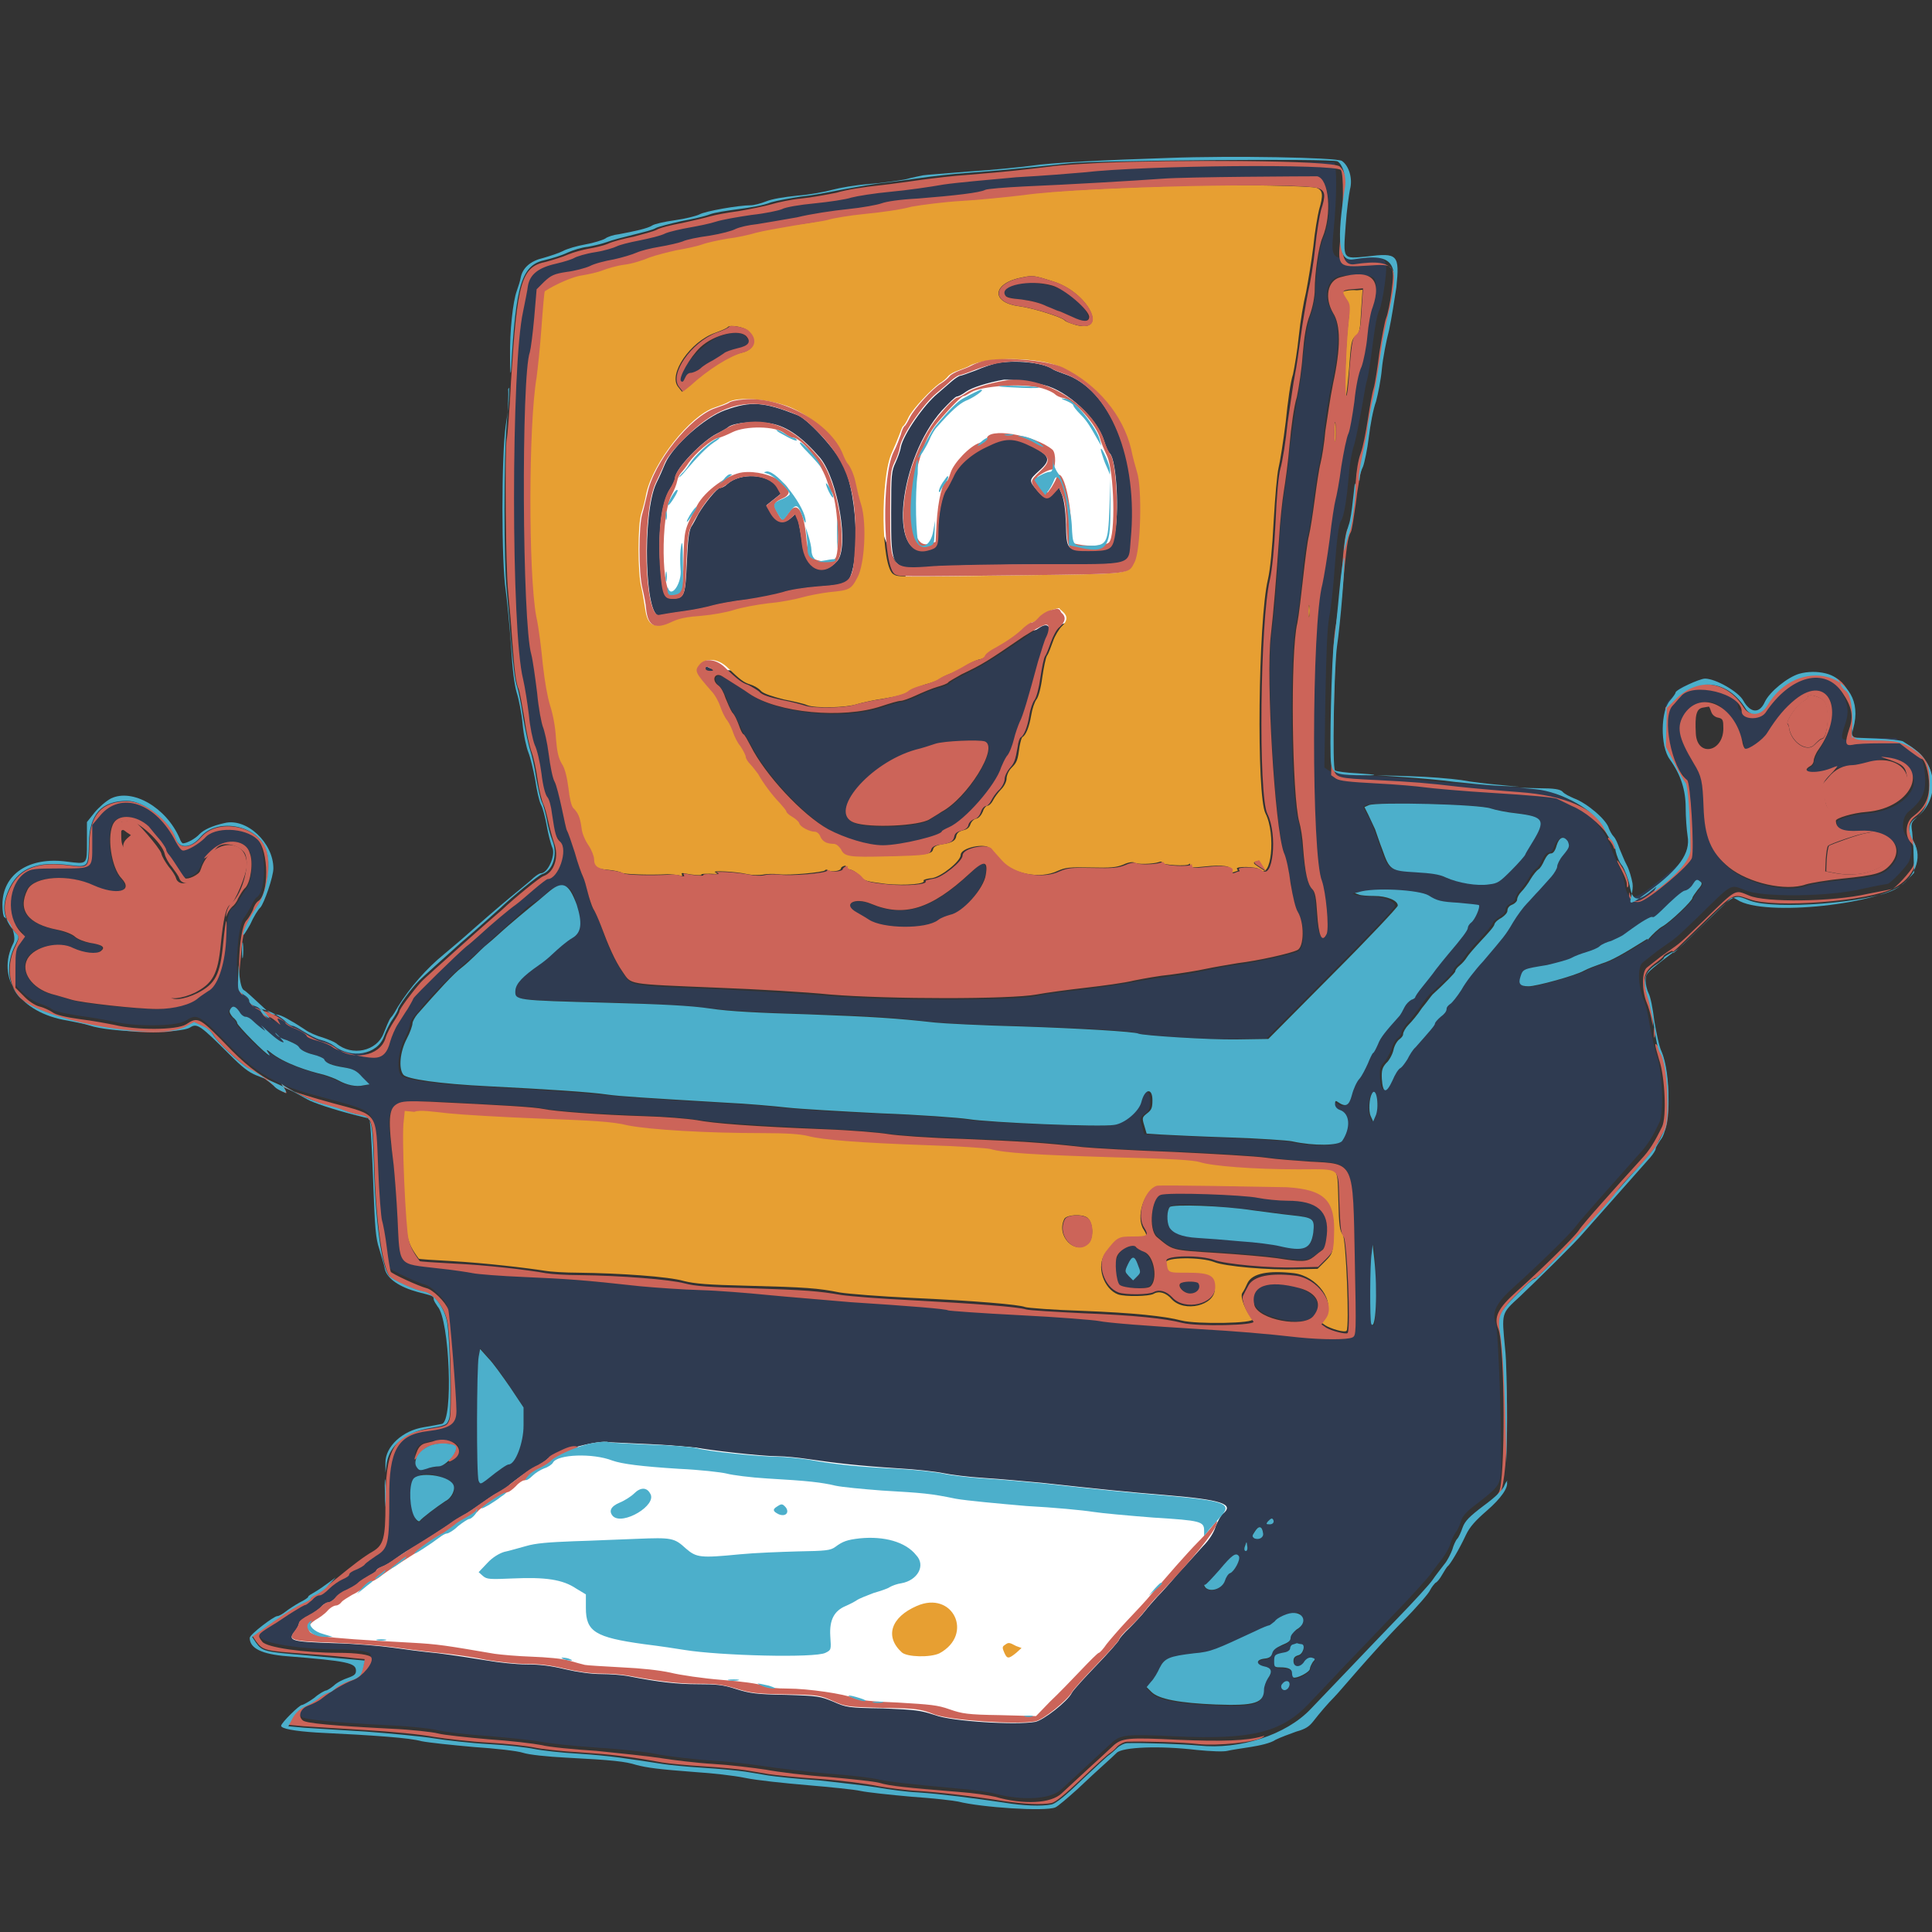
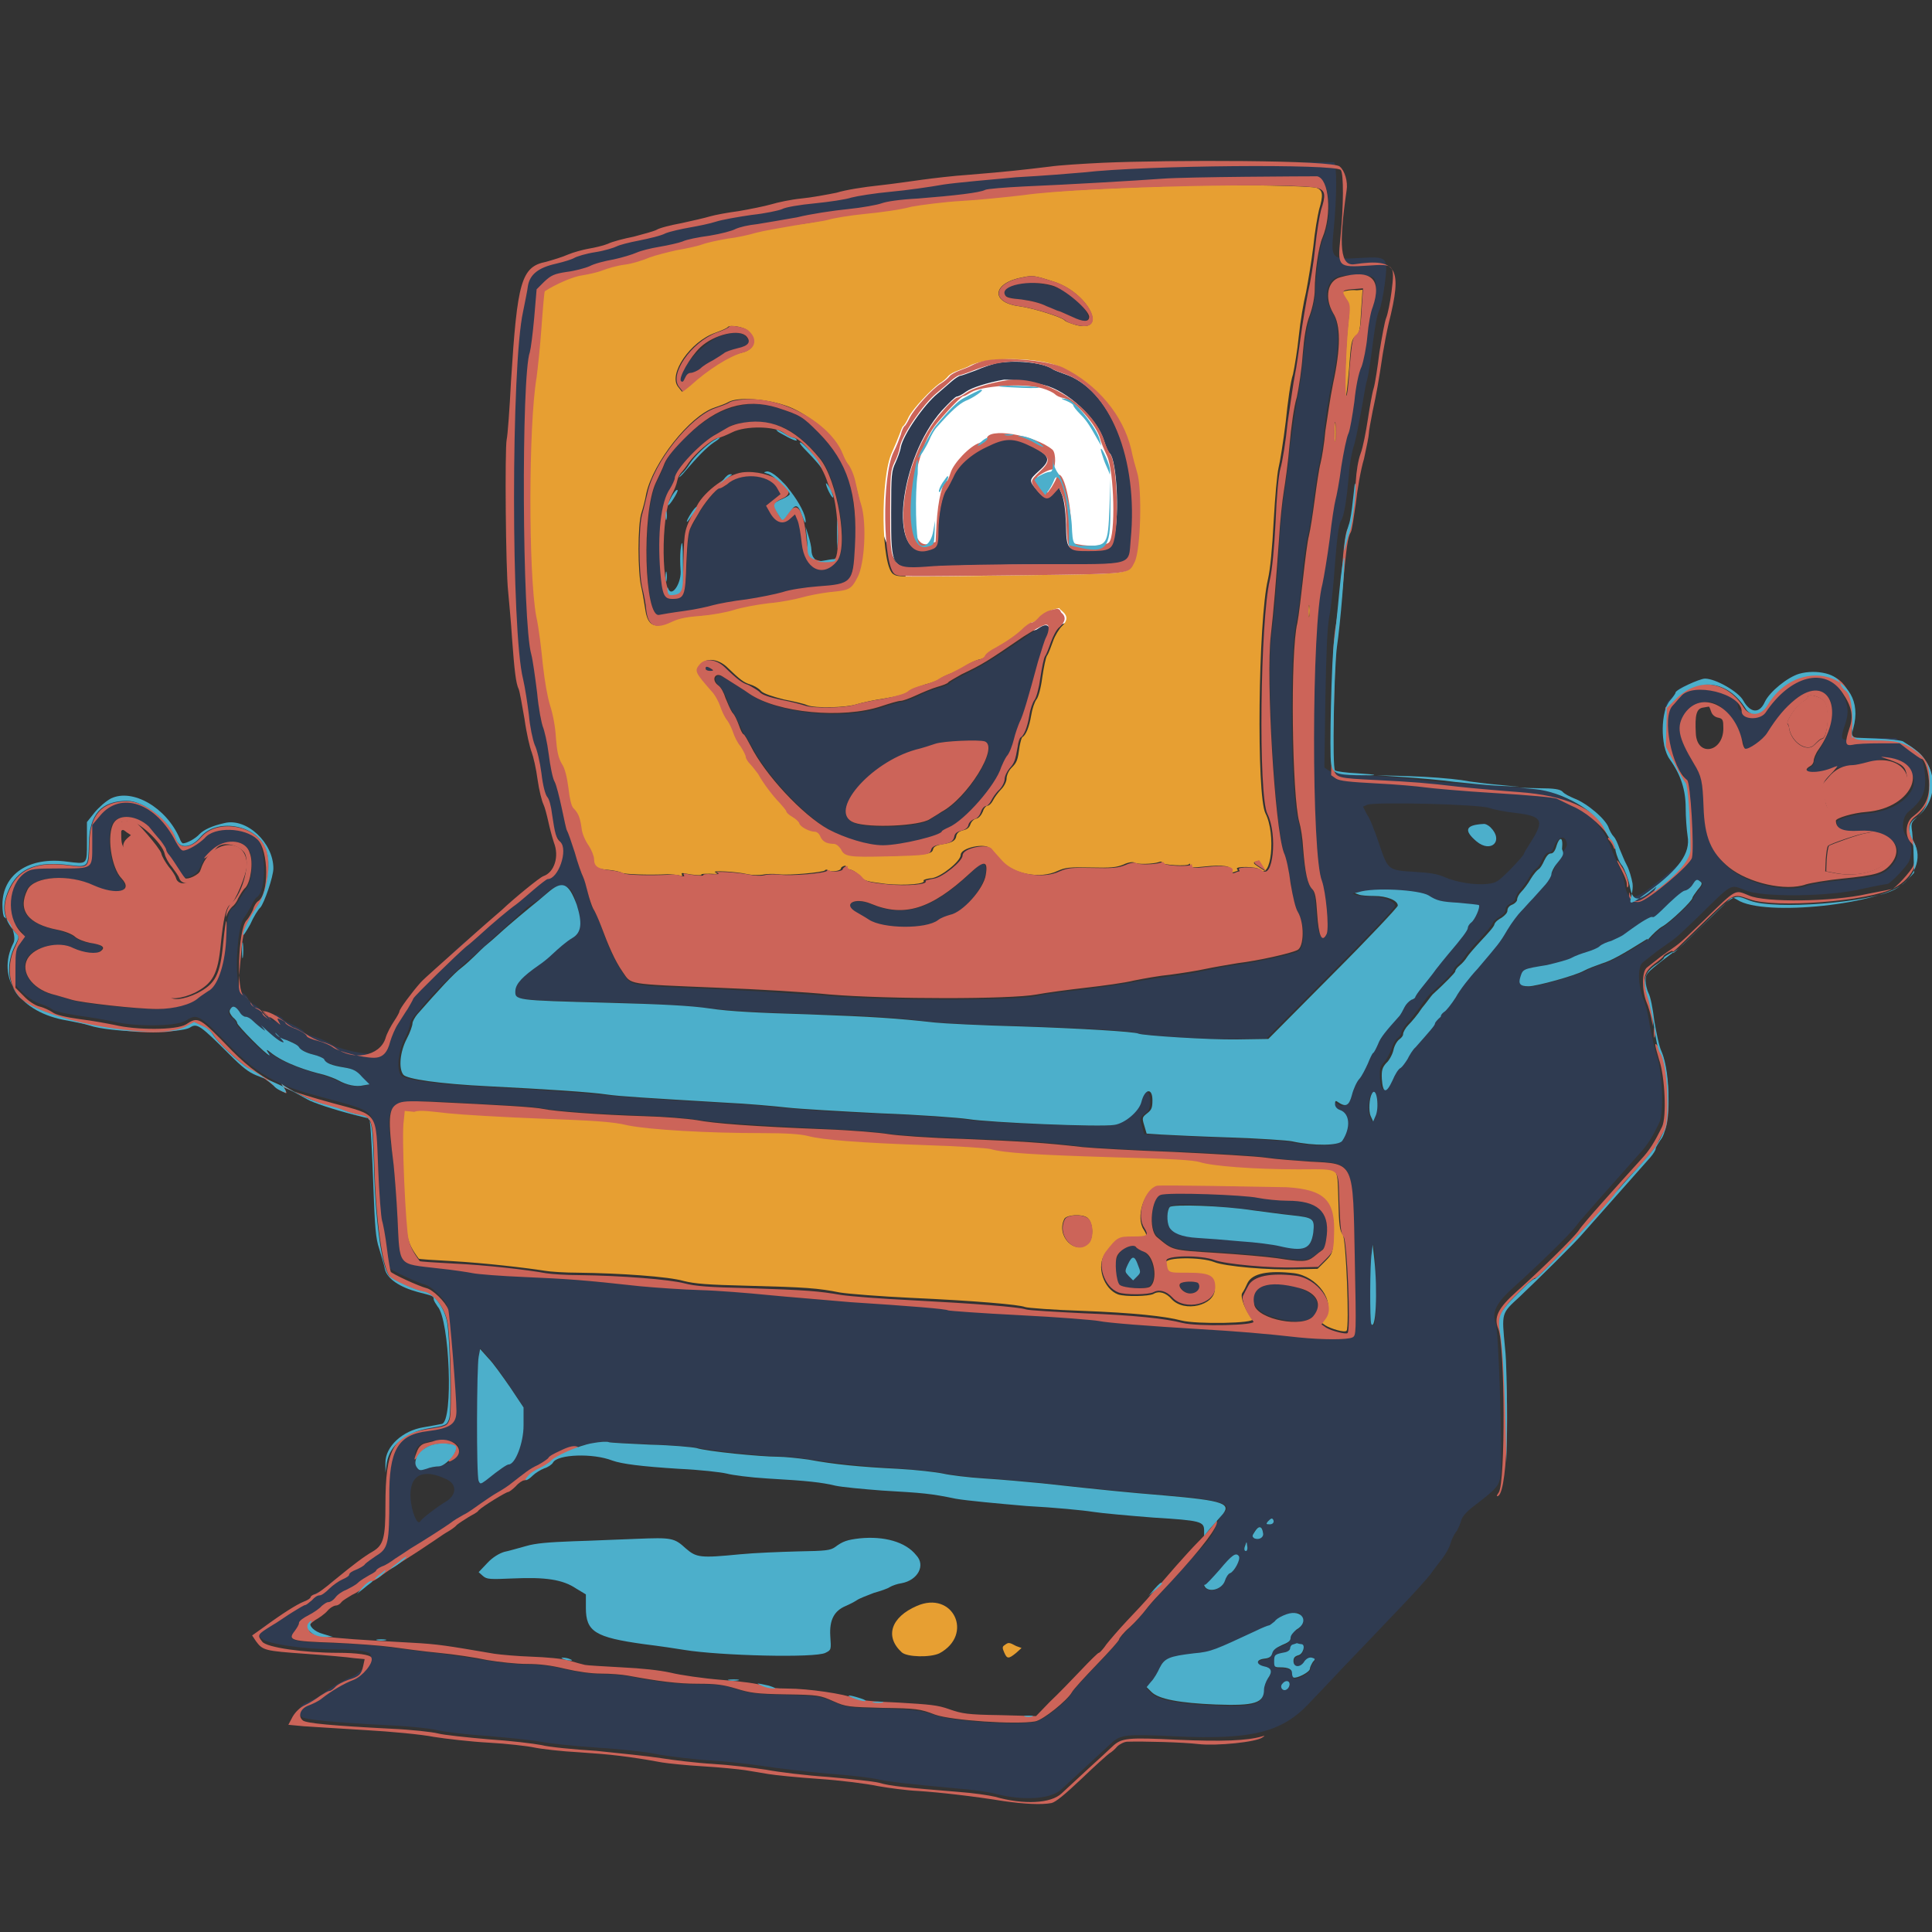
<svg xmlns="http://www.w3.org/2000/svg" version="1.1" id="svg" x="0px" y="0px" viewBox="0 0 400 400" style="enable-background:new 0 0 400 400;" xml:space="preserve">
  <rect x="0" y="0" width="400" height="400" fill="#333333" stroke="none" />
  <style type="text/css">
	.st0{fill-rule:evenodd;clip-rule:evenodd;fill:#FFFFFF;}
	.st1{fill-rule:evenodd;clip-rule:evenodd;fill:#2F3B51;}
	.st2{fill-rule:evenodd;clip-rule:evenodd;fill:#E79F32;}
	.st3{fill-rule:evenodd;clip-rule:evenodd;fill:#CC6459;}
	.st4{fill-rule:evenodd;clip-rule:evenodd;fill:#4CAFCB;}
</style>
  <g>
-     <circle class="st0" cx="152" cy="109.5" r="29.3" />
    <circle class="st0" cx="210.7" cy="101.4" r="29.3" />
-     <polygon class="st0" points="58.3,339.4 61.7,340.4 65.3,341 71.8,341 112.3,347.5 218.3,360.8 240.4,335.6 257.6,311.5    256.5,310.1 116.2,297.1 57,338.1  " />
    <path id="path0" class="st1" d="M233.8,34.1c-3.1,0.2-7.6,0.5-10,0.7c-2.4,0.2-8.7,0.7-14.1,1.1c-5.4,0.3-12.1,1-14.8,1.5   c-2.7,0.4-7.7,1-11,1.5c-3.3,0.3-7,0.9-8.1,1.2s-4.6,0.8-7.6,1.2c-3.1,0.3-6,0.9-6.8,1.2c-0.7,0.4-3.6,0.9-6.3,1.2   c-2.8,0.3-6.1,0.9-7.4,1.4c-1.2,0.4-3.7,1-5.4,1.2c-1.8,0.3-4,0.8-5,1.2s-3.5,1-5.5,1.5c-2,0.4-4.1,0.9-4.6,1.2   c-0.5,0.3-2.5,0.8-4.4,1.2c-1.9,0.3-3.8,0.9-4.4,1.2c-0.5,0.3-2.2,0.9-3.8,1.2c-3.6,0.8-5.4,2.2-5.8,4.6c-0.1,0.9-0.6,3.2-1,5.3   c-2.5,11.1-2.5,66.2,0,76.1c0.4,1.7,1,5,1.2,7.4c0.3,2.4,0.8,5.2,1.2,6.2s1,3.7,1.4,5.9c0.4,2.5,0.8,4.4,1.2,4.9   c0.4,0.4,0.8,2,1,3.6c0.5,4,0.7,4.9,1.7,5.7c1.7,1.5-0.5,7.7-2.6,7.7c-0.2,0-1.6,1-2.9,2.2c-1.4,1.2-3.1,2.6-3.7,3.1   c-1.2,0.9-4.9,4.1-7.6,6.4c-0.7,0.7-2,1.8-2.7,2.3c-2,1.7-10.4,9.9-10.9,10.7c-0.2,0.4-0.8,1.4-1.2,2.2c-0.4,0.7-1.4,2.2-2,3.1   s-1.4,2.6-1.6,3.6c-0.6,2.4-1.7,3.4-3.4,3.4c-2.4,0-7.3-1.2-8.4-2.1c-0.6-0.4-2-1-3.2-1.4c-1.1-0.3-2.2-0.7-2.3-1   c-0.1-0.3-1.1-0.9-2.3-1.5c-1.1-0.5-2.1-1-2.1-1.2s-0.6-0.6-1.4-0.9c-0.7-0.3,1,1.8,0.1,1.1c-0.8-0.7-1.7-1.4-2-1.4s2,2.4,1.6,1.7   c-0.5-0.7-1.1-1.2-1.5-1.2c-0.3,0-0.8-0.4-1.2-0.9c-0.3-0.5-1-1.1-1.7-1.5c-0.5-0.2-1.1-0.8-1.2-1.2c-0.1-0.4-0.7-1-1.2-1.2   c-1.7-0.7-1.2-13.6,0.5-15.6c0.4-0.5,1-1.6,1.4-2.3c0.3-0.7,0.8-1.5,1-1.7c2.3-1.2,2.2-10.5-0.1-12.8c-2.6-2.5-8.8-2.7-10.9-0.3   c-1,1.2-3.4,2.6-4.5,2.6c-0.3,0-0.9-0.8-1.5-1.8c-4.1-8-11.4-10.6-15.7-5.4l-1.6,1.9v4.1c0,5.1,0.2,4.9-6.9,4.9   c-5.1,0-5.7,0.1-7,0.9c-3.5,2.4-4.1,8.9-0.9,12.3l0.9,0.9L4,195c-0.9,1.2-1,1.8-1,5.1v3.7l1.7,1.7c0.9,0.9,2.4,1.9,3.3,2.2   s2.2,0.8,2.7,1.2c0.6,0.5,2.7,0.9,5.6,1.4c2.5,0.3,5.7,0.9,7.2,1.2c4.5,1.1,12.8,1,14.8-0.1c2.6-1.6,2.7-1.6,9.6,5.5   c7.2,7.4,12.6,8.6,20.8,10.8c9.6,2.7,8.8,1.8,9.4,13.6c0.2,5.2,0.5,10,0.8,10.7c0.3,0.7,0.7,3.3,1,5.7c0.3,2.5,0.7,4.7,0.8,4.9   c0.3,0.4,5.8,3,7.4,3.4c1.2,0.3,3.8,2.8,4.5,4.4c0.3,0.8,1.7,17.9,1.7,21c0,2.7-1.2,3.5-5.9,4.2c-6.2,0.8-8,4-8,13.8   c0.1,9.4-0.2,10.5-2.7,12c-0.9,0.5-2,1.4-2.3,1.7c-0.3,0.3-1.1,0.9-1.9,1.2c-0.7,0.3-1.4,0.7-1.4,1c0,0.3-0.6,0.7-1.4,1   s-2,1.1-2.7,1.9c-0.7,0.7-1.7,1.4-2,1.4s-1,0.4-1.6,1c-0.5,0.5-1,1-1.4,1c-0.3,0-1.4,0.6-2.5,1.4c-1.1,0.7-3.2,2.1-4.5,2.9   c-3,1.9-3,2.1-1.9,3.3c1,1.1,8.7,2.3,15.7,2.3c3.8,0,6.7,0.4,6.9,1c0.4,1-2,3.8-3.7,4.6c-1.9,0.7-4.7,2.4-6.5,3.8   c-0.6,0.5-1.9,1.1-2.8,1.5c-1.8,0.6-2.4,2.2-1.2,3.1c0.6,0.5,6.3,1.1,18,1.7c4.5,0.2,8.8,0.7,10,1c1.1,0.3,5.8,0.9,10.4,1.2   c4.6,0.4,9.6,0.9,11,1.2c1.5,0.3,6.7,0.9,11.4,1.2c4.8,0.3,10.8,0.9,13.3,1.5c2.5,0.4,7.4,1,10.8,1.2s8.4,0.8,11,1.2   c2.6,0.4,8.4,1.1,12.9,1.5c4.5,0.3,9.3,0.9,10.5,1.2c2.3,0.5,5.6,0.9,16.5,1.9c2.9,0.2,6.2,0.7,7.5,1c5.9,1.6,11.6,1.2,13.8-0.7   c0.8-0.7,3.2-3,5.4-5c2.2-2,4.5-4.2,5.1-4.7c1.9-1.8,3.1-1.9,13.5-1.4c15.4,0.7,21.7-0.8,27.3-6.7c1.4-1.5,4.6-4.8,7.1-7.5   c2.5-2.6,7.4-7.7,10.8-11.3c3.4-3.5,6.8-7.3,7.4-8.1c0.6-0.9,1.7-2.3,2.4-3.2c0.6-0.8,1.5-2.3,1.7-3.1c0.2-0.8,0.8-2,1.2-2.5   c0.4-0.5,0.8-1.6,1-2.2c0.2-0.9,1.1-2,3.6-3.8c3.8-3,4.3-3.5,4.6-5.8c0.4-2.9-0.4-29.7-1-31.2c-0.9-2.4,0-4.3,3.8-7.7   c4.8-4.3,11.9-11.2,12.9-12.7c0.8-1.1,7.9-9.1,12.9-14.7c1.7-1.8,2.8-3.5,4.3-6.7c0.9-2.1,0.6-10.4-0.6-13.8c-0.5-1.4-1-4.1-1.4-6   c-0.3-2-0.8-4.6-1.4-5.7c-1.1-3-1.2-6.8,0-7.6c0.5-0.4,1.8-1.4,2.8-2.2c4.2-3.1,2.7-1.5,8.8-7.4c7-6.9,6.4-6.5,9.5-5.3   c3.3,1.5,17.5,1.4,24.4-0.3c2.7-0.6,5-1,5.1-1c0.5,0,4.1-3.7,4.5-4.8c0.7-1.8,0.5-3.8-0.4-4.8c-1.4-1.4-1.1-4.3,0.3-5.4   c2.5-2,3.4-3.7,3.4-6.5c0-2.6-0.8-5.5-1.6-5.5c-0.2,0-1.2-0.7-2.4-1.6l-2.1-1.6h-4.2c-2.3,0-4.8,0.1-5.5,0.3   c-1.7,0.3-1.8-0.3-0.7-3.4c0.8-2.5,0.5-4.5-1.4-7.3c-3.7-5.5-10.8-3.7-16,4.1c-1,1.6-4.9,1.4-4.9-0.3c0-3.7-10.2-6.2-12.6-3.1   c-0.4,0.5-1.1,1.4-1.7,1.9c-2.3,2.3-0.2,12.9,3,15.4c0.6,0.5,1.6,14.2,1,16.1c-0.2,0.9-2,2.7-6.7,6.4c-4.6,3.7-5.9,3.7-6.4,0.1   c-0.2-1-0.6-2.6-1.1-3.4c-0.4-0.8-1.1-2.4-1.5-3.4c-1.4-4.5-5.8-9.5-10-11.1c-1.4-0.5-2.7-1.1-2.9-1.4c-0.3-0.2-6-0.7-12.7-1.1   s-13.3-0.9-14.7-1.2c-1.4-0.2-5.8-0.6-9.9-0.8c-5.7-0.3-7.7-0.5-8.4-1l-1-0.7l0.2-14c0.2-10.6,0.4-14.8,0.8-17.2   c0.4-1.8,0.9-6.7,1.2-11c0.4-5.3,0.8-8.2,1.2-8.8c0.7-1,1.2-4.4,1.7-9.8c0.1-2,0.6-4.6,1-5.8c0.4-1.2,1-4.5,1.5-7.1   s0.9-5.5,1.2-6.4c0.3-0.9,0.8-4.3,1.2-7.5c0.4-3.2,0.9-6.4,1.4-7.1c0.3-0.7,0.8-3.1,1.1-5.4c0.7-5.6,0.6-5.7-5-5.4   c-6,0.4-6.2,0.2-5.6-5.6c0.7-7.1,0.7-13.5,0.1-14.2C276.4,33.6,246,33.4,233.8,34.1 M272.8,36.8c2.5,0.5,3.2,7.9,1.1,12.7   c-0.7,1.7-1.5,7.3-1.6,10.8c0,1.4-0.4,3.5-1,5.2c-0.7,2-1.1,4.6-1.5,8.3c-0.2,3-0.8,6.9-1.2,8.7c-0.4,1.9-1,6.2-1.5,9.8   c-0.3,3.5-0.9,7.9-1.2,9.7c-0.3,1.8-0.8,6.2-1,10c-0.5,8.3-1,14.7-1.7,19.9c-1,8.8,0.8,39.6,2.7,44.9c0.4,1,0.9,4,1.4,6.4   c0.4,2.9,0.9,5.1,1.5,5.9c1.4,2.2,1.4,7.2-0.1,7.9c-1.4,0.6-8,2.1-12.3,2.7c-1.8,0.2-4.8,0.8-6.7,1.2c-1.9,0.4-5.1,1-7.3,1.2   c-2.2,0.3-5.5,0.8-7.5,1.2c-2,0.4-6.4,1-10,1.5c-3.5,0.4-8.1,0.9-10.2,1.4c-5.4,1-30.6,1-42.8,0c-4.8-0.4-15.2-1-23.1-1.4   c-19.3-0.8-17.9-0.6-19.8-3.3c-1.6-2.3-3-5.2-4.5-9.6c-0.5-1.4-1.2-3-1.6-3.5c-0.4-0.6-0.9-2.1-1.1-3.3c-0.3-1.2-0.7-2.8-1-3.3   c-0.3-0.5-1-2.8-1.7-5s-1.2-4.2-1.6-4.5c-0.2-0.3-0.7-2.4-1.1-4.7s-1-4.8-1.5-5.5c-0.4-0.7-0.9-3.3-1.2-5.7   c-0.3-2.4-0.8-4.9-1.2-5.6c-0.4-0.7-0.9-3.8-1.2-7.1c-0.3-3.2-0.8-6.8-1.2-7.9c-1.9-6.5-2.1-57.9-0.3-62.6c0.2-0.6,0.6-3.7,0.9-7.1   l0.5-5.9l1.6-1.6c1.4-1.2,2-1.6,4.6-2c1.7-0.3,3.8-0.8,4.8-1.2c0.9-0.4,3.2-1,5-1.4s3.8-0.9,4.7-1.4c0.8-0.4,2.9-1,4.7-1.2   c1.8-0.2,4-0.7,4.8-1.1c0.8-0.3,3.4-0.9,5.6-1.2c2.4-0.3,4.7-0.9,5.4-1.4c0.8-0.5,2.5-0.9,4.5-1c1.7-0.1,5.4-0.7,8.2-1.4   c2.8-0.5,7.5-1.2,10.5-1.7c3-0.3,6.1-0.9,7-1.2c0.9-0.4,3.7-0.8,7.6-1c7.4-0.4,12.8-1.1,13.9-1.8c0.5-0.2,4.2-0.6,8.1-0.7   c9.3-0.4,23.1-1.1,28.5-1.6C245.7,36.6,271,36.5,272.8,36.8 M284.3,57.5c0.9,0.6,0.7,3.1-0.3,5.9c-0.3,0.9-0.8,3.6-1.1,6   c-0.2,2.4-0.8,5.2-1.2,6.3c-0.5,1.1-1,4.2-1.5,7.3c-0.3,2.9-0.8,5.8-1.2,6.5c-0.3,0.7-1,3.7-1.5,6.9c-0.5,3.1-1,6.1-1.2,6.9   c-0.2,0.7-0.7,4.4-1.2,8.1c-0.4,3.7-1.1,8-1.5,9.3c-2.2,8.4-2.3,56.2-0.1,61.5c0.9,2.2,1.7,9.5,1,10.9c-0.8,2.2-1.7,0.5-2-4.2   c-0.2-3.2-0.4-4.4-1-5c-0.8-0.9-1.4-3.3-1.9-8.5c-0.2-2-0.5-4.4-0.8-5.4c-1.6-5.3-1.9-35-0.4-41.2c0.3-1.5,0.9-5.7,1.2-9.4   s0.9-7.6,1.2-8.7c0.3-1.1,0.9-4.5,1.2-7.5c0.4-3,0.9-6.3,1.2-7.5c0.3-1.1,0.8-4.2,1-6.7s0.9-7,1.6-9.8c1.6-7.4,1.6-12.1,0-14.6   c-1.9-3.2-1.2-6.7,1.5-7.4C279.6,56.8,283.4,56.8,284.3,57.5 M209.6,59c-3.2,1.2-2.4,2.6,1.8,3c2.1,0.2,3.7,0.6,5.2,1.4   c1.1,0.6,2.3,1,2.5,1c0.2,0,1.5,0.5,2.8,1.2c4.9,2.4,4.4-0.9-0.7-4.8C218.4,58.8,212.7,57.9,209.6,59 M149.1,69.6   c-3.8,1.4-9.6,8.1-8.1,9.5c0.3,0.3,0.5,0.1,0.8-0.6c0.2-0.6,0.7-1.1,1.2-1.1c0.4,0,1.4-0.4,2-0.9c0.6-0.5,1.9-1.4,2.6-1.7   c0.8-0.4,1.8-1,2.2-1.4c0.4-0.3,1.7-0.8,2.9-1.1c2.3-0.5,2.9-1.2,1.9-2.4C153.8,68.7,151.8,68.6,149.1,69.6 M206.3,75.2   c-0.8,0.2-2.7,0.8-4.3,1.5c-1.6,0.6-3,1.1-3.2,1.1s-1,0.5-1.7,1.1c-0.7,0.6-2.1,1.8-3,2.6c-2.8,2.3-7.1,8.5-7.6,11.1   c-0.1,0.8-0.7,2.3-1.1,3.2c-0.8,1.7-0.9,2.3-0.9,10.3c0,12-0.1,12,9.1,11.2c3.3-0.2,13.4-0.4,22.5-0.4c19.2,0,17.7,0.4,18.2-5.1   c1.6-16.7-4.4-31.3-14-34.4c-0.8-0.3-2-0.7-2.4-1C215.8,75,210,74.5,206.3,75.2 M216.1,79.7c5,1.2,11.1,7,12.5,11.6   c0.3,1,0.8,2.3,1.2,2.6c1.4,1.5,2,12.5,0.9,17.1c-0.5,2.6-1.1,2.9-5.5,2.9c-4.3,0-4.4-0.1-4.5-5.4c-0.1-2.9-0.4-4.9-0.8-6l-0.7-1.7   l-1,1.1c-1.4,1.5-2,1.4-3.5-0.4c-1.7-2-1.7-2.1,0.4-4c2.6-2.3,2.3-3.1-1.4-5.1c-4.1-2.1-5.7-2.1-9.6,0c-3.3,1.7-5.8,4.1-6.8,6.2   c-0.3,0.8-0.9,2-1.4,2.6c-0.8,1.1-1.7,5.3-1.7,8.6c0,2.9-0.2,3.4-2.2,4c-8.2,2.2-5.9-18.8,3-28.8c1.5-1.6,2.8-2.9,3.1-2.9   s1.1-0.4,1.9-1c1.1-0.8,4.4-1.9,7.9-2.5C209.5,78.6,213.3,79,216.1,79.7 M150.2,84.9c-4.3,1.5-10.9,7.4-12.5,11.1   c-0.4,1-1.2,2.8-1.8,4c-3,6.2-2.4,28.4,0.7,27.4c0.5-0.1,2.8-0.5,5.1-0.8c2.3-0.3,5-0.9,6-1.2c1-0.3,4.1-0.9,6.9-1.2   c2.7-0.3,6.1-1,7.5-1.5s4.7-1,7.3-1.2c2.6-0.2,5.1-0.5,5.4-0.6c3.3-1.2,3.1-18.1-0.3-24.8c-1.8-3.4-7.4-9.5-9.5-10.2   C158.1,83.2,155.5,83,150.2,84.9 M159.7,87.7c3.3,0.6,6.5,2.9,10.1,7.1c3.7,4.5,6.1,18.6,3.5,21.4c-3,3.3-6.5,1.5-7.2-3.7   c-0.3-2.1-0.7-4.3-0.9-4.9l-0.5-1.2l-1,0.9c-1.4,1.2-2.8,0.8-4.1-1.1l-0.9-1.6l1.5-1.2l1.5-1.2l-0.8-1.4c-1.8-2.7-7.6-3-10.3-0.6   c-0.5,0.5-1.1,0.8-1.5,0.8c-0.6,0-3.3,3.3-4.5,5.4c-0.4,0.8-1.1,2.1-1.5,2.7c-0.5,0.9-0.7,3-0.9,7.4c-0.3,6.8-0.5,7.4-2.9,7.4   c-1.7,0-2.1-0.8-2.5-5.7c-0.7-7.6,0.1-14.2,2-17.1c0.6-0.8,1-1.9,1-2.2c0-1.8,5.6-7.6,8.6-9.1c1-0.5,2.1-1.1,2.4-1.4   C152,87.5,156.3,87.1,159.7,87.7 M215.3,129.9c-0.4,0.3-1.9,1.1-3.1,2.1c-7.6,5.1-8.4,5.6-12.8,7.8c-1.5,0.7-2.7,1.5-2.8,1.7   c-0.1,0.2-1.1,0.6-2.2,0.9c-1.1,0.3-3.1,1-4.5,1.8c-1.4,0.6-2.8,1.1-3.1,1.1c-0.4,0-2.2,0.5-4,1.1c-7.9,2.7-21.6,1.4-27.4-2.6   c-1.1-0.8-3.2-2.1-5.6-3.6c-1.6-0.9-2.3,0.6-0.8,1.9c0.5,0.4,1.1,1.6,1.5,2.6c0.3,1,0.9,2.4,1.4,3c0.4,0.6,1,1.9,1.4,2.7   c0.3,0.8,0.7,1.7,0.9,1.8c0.2,0.1,0.8,1.2,1.5,2.4c3,5.9,10.8,14.2,16.1,17.3c3.4,2,8.2,3.3,11.3,3.3c3.6,0,12.2-2.1,12.2-2.9   c0-0.2,0.6-0.5,1.4-0.8c3.3-1.4,9.8-8.7,10.9-12.5c0.2-0.5,0.7-1.6,1.1-2.2c0.4-0.6,1.1-2.2,1.5-3.5c0.3-1.2,0.9-2.9,1.2-3.6   c0.6-1.2,1.9-5.2,3.8-12.5c0.6-2.3,1.4-4.6,1.7-5.1C217.8,129.8,217,128.8,215.3,129.9 M146,138.5c0,0.2,0.4,0.4,0.9,0.4   c0.7,0,0.8-0.1,0.3-0.4C146.4,137.9,146,137.9,146,138.5 M377.3,143.4c3,1.1,2.6,7-0.7,12c-0.5,0.8-1,1.9-1,2.3   c0,0.4-0.3,0.9-0.7,1.1c-2.5,1.4,0.7,1.8,4.3,0.5c0.7-0.2,2.6-0.6,4.3-0.8c1.7-0.2,3.8-0.7,4.9-1c2.3-0.8,3.7-0.5,5.9,1   c4.8,3.4,0.2,9.3-7.7,9.9c-2.8,0.2-6.3,1.2-6.3,1.8c0,1.7,1.4,2.3,4.8,2.1c6.3-0.4,9.9,3.3,6.5,7c-1.6,1.8-3,2.2-9.9,2.9   c-3.2,0.3-6.7,0.8-7.6,1.2c-4.2,1.5-12-0.3-15.9-3.5c-3.7-3.1-5.1-6.3-5.3-12.6c-0.1-5.2-0.4-6.4-2-8.9c-3.3-5.5-3.7-7.7-1.9-10.4   c1.9-2.7,4.7-3.4,7-1.9c1.2,0.9,4.5,5.9,4.9,7.6c0.2,0.7,0.4,1.5,0.6,1.6c0.6,0.3,3.6-1.9,4.6-3.3   C370.2,144.9,374.1,142.1,377.3,143.4 M204,153.6c2.9,1.1-3.7,11.9-9,14.6c-0.7,0.4-1.8,1-2.4,1.5c-2.1,1.5-12.4,2-15.7,0.7   c-5.5-2.1,3.2-12.5,12.8-15.1c1.2-0.3,3-0.9,4-1.2C195.3,153.4,202.7,153.1,204,153.6 M30.2,171c0.7,0.9,1.9,2.3,2.5,3   c0.6,0.7,1.1,1.6,1.1,1.8c0,0.2,0.3,0.8,0.7,1.2c0.4,0.4,1.2,1.7,1.9,2.8c1.2,2.2,1.2,2.2,3.1,1.6c0.9-0.3,1.6-0.9,2.2-2.4   c2.4-5.1,8.7-6.4,10.2-2.2c0.6,2,0.1,6-0.9,7.2c-0.4,0.5-1.1,1.6-1.5,2.3c-0.4,0.7-0.9,1.5-1.2,1.6c-0.9,0.3-1.4,2.5-1.7,7.2   c-0.3,4.8-1.9,9.1-3.7,10.1c-0.4,0.2-1.4,0.8-2,1.4c-1.6,1.4-5.1,2.3-8.5,2.3c-4.4,0-15.6-1.1-17.7-1.9c-0.9-0.3-2.8-0.9-4.2-1.2   c-4-1.1-6.3-4.7-5-7.3c1.4-2.5,6.4-3.6,9.5-2.2c2.3,1.1,4.8,1.5,5.7,0.6c1-0.8,0.3-1.4-2.3-1.7c-1-0.1-2.4-0.7-3-1.2   c-0.6-0.5-2.3-1.1-3.7-1.5c-6.1-1.2-8.3-4.2-6.2-8.3c1.5-2.8,8.6-3.3,13.7-0.9c4.7,2.2,8.4,1.4,5.8-1.4c-2.2-2.3-3.1-9.3-1.6-11.6   C24.8,168.5,28.3,168.8,30.2,171 M308.4,167.3c0.9,0.3,3.3,0.8,5.3,1c5.7,0.7,6.1,1.5,3.2,6.1c-0.7,1.1-1.4,2.2-1.4,2.4   c0,0.2-1.6,2-2.9,3.3c-2.4,2.4-2.8,2.7-4.6,2.9c-2.5,0.3-6.4-0.3-8.9-1.4c-1.6-0.7-3.1-0.9-6.3-1.1c-5.1-0.3-5.4-0.4-6.9-4.7   c-0.5-1.5-1.1-3.3-1.5-4.2c-0.3-0.8-0.8-2.2-1.4-3l-0.8-1.6l0.9-0.4C284.9,166,306.4,166.5,308.4,167.3 M305.4,170.8   c-2,0.4-1.9,1.6,0.3,3.4c3,2.5,5.7-0.1,2.9-2.9C307.8,170.5,307.3,170.4,305.4,170.8 M324.2,174c0.4,1,0.3,1.2-1,2.9   c-0.7,0.8-1.2,1.9-1.2,2.3c0,0.4-0.5,1.4-1.2,2.1c-0.6,0.7-1.9,2.1-2.6,2.9s-1.9,2.1-2.5,2.7c-0.6,0.6-1.9,2.3-2.8,3.8   c-1.9,2.9-2,3-6.2,8.1c-1.6,1.9-3.5,4.5-4.5,5.9c-0.8,1.5-2,2.8-2.4,3c-0.4,0.2-0.7,0.6-0.7,1c0,0.4-0.5,1-1.2,1.6   c-0.7,0.5-1.2,1.1-1.2,1.4c0,0.3-0.9,1.6-4,4.9c-0.5,0.6-1.2,1.7-1.7,2.5c-0.4,0.8-1,1.7-1.4,1.8c-0.3,0.2-1,1.4-1.7,2.6   c-1.2,2.8-2,2.7-2.2-0.3c-0.1-1.9,0-2.4,0.9-3.3c0.5-0.6,1.2-1.9,1.5-2.7c0.2-0.9,0.8-1.9,1.2-2.2c0.4-0.3,0.8-0.8,0.8-1.1   c0-0.3,0.5-1.1,1.1-1.9c0.6-0.6,1.9-2.3,2.8-3.5c0.9-1.4,1.9-2.6,2.2-2.8c2.4-2.1,4.7-4.4,4.7-4.8c0-0.2,0.4-0.8,0.9-1.2   c0.5-0.4,1.1-1.1,1.5-1.7c0.3-0.5,1.6-2.1,3-3.5c1.4-1.5,2.6-3,2.7-3.3c0.1-0.4,0.8-1,1.5-1.4c0.7-0.4,1.2-0.9,1.2-1.5   c0-0.5,0.4-0.9,1-1.2c0.5-0.2,1-0.7,1-1c0-0.3,0.4-1,0.9-1.7c0.5-0.5,1.4-1.7,1.9-2.6s1.2-1.8,1.6-2c0.3-0.2,0.9-1,1.2-1.8   c0.4-0.8,0.8-1.5,1.4-1.5c0.5,0,0.9-0.5,1.2-1.7C322.8,173.4,323.7,172.9,324.2,174 M200.7,181c-7.9,7.4-13.5,9-20.4,6.2   c-3.4-1.5-6,0.1-2.9,1.8c0.4,0.2,1.6,0.9,2.5,1.5c2.9,1.9,11.9,2,14.3,0.1c0.6-0.4,1.8-0.9,2.5-1.1c3.6-0.8,8.6-7.9,7.2-10.4   C203.6,178.4,203.2,178.6,200.7,181 M352.2,182.6c0.5,0.3,0.4,0.6-0.5,1.7c-0.6,0.7-1.1,1.5-1.1,1.7c0,0.5-4.7,5-6.2,5.9   c-0.8,0.4-2.1,1.7-2.9,2.6c-0.8,0.9,0.6-0.6-0.6,0.2c-4.9,3.1-7.2,4.3-9.1,4.9c-1.1,0.3-2.8,1-3.7,1.5c-1.9,0.9-9.9,3.2-11.4,3.2   c-1.8,0-2.2-0.5-1.7-2c0.5-1.6,0.6-1.6,5.5-2.4c2.1-0.4,4.4-1,5.1-1.5c0.7-0.4,2.1-0.9,3.1-1.2c1-0.3,2.3-0.8,2.7-1.2   c0.4-0.4,1.6-0.9,2.4-1.1c0.8-0.2,2.1-0.8,2.7-1.4c2.1-1.7,4.1-2.9,5.4-3.5c0.7-0.3,0.1,0.7,2.3-1.4c2.2-2.1,4.3-3.8,4.8-4.1   c0.5-0.1,1.2-0.7,1.6-1.2C351.1,182.1,351.3,181.9,352.2,182.6 M117.6,183.7c2.3,1.5,2.7,9,0.5,10.4c-1.1,0.7-2.9,2.1-4.3,3.5   c-0.5,0.5-1.7,1.5-2.6,2.1c-3.3,2.3-4.7,3.7-4.9,5.3c-0.2,2-0.2,2,18.8,2.5c11.5,0.3,17.6,0.7,21.5,1.2c4,0.5,9.9,0.9,20.2,1.2   c13.7,0.4,18.1,0.7,26.3,1.7c1.9,0.2,9.7,0.6,17.5,0.8c12.6,0.4,24.1,1,24.7,1.5c0.7,0.4,14.8,1.4,20.4,1.2l6.5-0.1l13.3-13.4   c7.4-7.4,13.3-13.6,13.3-14c0-1-2.2-1.9-4.9-2c-1.4,0-2.8-0.2-3.2-0.3L280,185l0.8-0.2c3.1-0.9,12.5-0.5,14.5,0.7   c1.8,1,2.6,1.2,6.1,1.5c2.3,0.1,4.2,0.3,4.3,0.5c0.4,0.4-0.7,3-1.6,3.6c-0.4,0.3-0.7,0.8-0.7,1.1c0,0.5-1.1,2.1-4.1,5.5   c-0.6,0.7-1.8,2.2-2.5,3.1s-2,2.6-2.8,3.6s-1.5,2-1.5,2.2c0,0.2-0.4,0.4-0.8,0.5s-1,0.7-1.4,1.5c-0.3,0.6-0.8,1.6-1.2,2   c-2.6,2.9-3.7,4.5-4.3,5.7c-0.3,0.8-0.8,1.6-1,1.8c-0.2,0.1-0.7,1.1-1.1,2.2c-0.4,1-1.1,2.5-1.7,3.1c-0.5,0.6-1.2,2.2-1.6,3.4   c-0.6,2.3-1.5,2.7-3,1.4c-0.4-0.3-0.5-0.2-0.5,0.5c0,0.5,0.4,1,1,1.2c2.1,0.7,2.3,3.7,0.5,6.4c-0.7,1.1-5.8,1.1-10.4,0.1   c-0.9-0.2-6.8-0.5-12.9-0.8c-6.1-0.2-12.6-0.5-14.2-0.6l-3-0.2l-0.5-1.7c-0.5-1.6-0.4-1.7,0.6-2.5c0.9-0.6,1.1-1.1,1.1-2.7   c0-2.7-1.6-2.4-2.3,0.4c-0.4,1.9-3.3,4.4-5.6,4.7c-2.7,0.4-25.9-0.5-30.2-1.2c-2-0.3-10.2-0.9-18.2-1.2s-16.7-0.9-19.4-1.2   c-2.7-0.3-8.3-0.8-12.6-1c-16.7-0.9-21.9-1.4-24.7-1.7c-3.3-0.4-12.7-1-24.5-1.7c-10.2-0.5-16.8-1.4-17.6-2.4   c-0.9-1.2-0.6-4.7,0.7-7.4c0.7-1.4,1.2-2.8,1.2-3.2c0-0.4,0.4-1.1,0.9-1.7c0.5-0.5,1.1-1.2,1.4-1.6c0.5-0.9,6.2-6.9,9.3-9.5   c1.5-1.2,3.2-2.8,4-3.5c0.7-0.7,2.7-2.5,4.4-4c1.7-1.5,3.4-3.1,3.8-3.5c0.5-0.5,1.5-1.1,2.2-1.6c0.7-0.3,1.8-1.2,2.5-2   C114.9,183.4,116.5,183.1,117.6,183.7 M49.4,209.4c0.4,0.6,0.9,1,1.2,1s1,0.4,1.6,0.9c0.5,0.5,1.6,1.4,2.3,1.9   c0.7,0.5,1.9,1.5,2.5,2.1c2.7,2.5,0.9,0.5,1.5,0.5c0.3,0,0.9,0.4,1.2,1c0.4,0.6-1.6-1.8-0.5-1.5c1,0.2,2.1,0.8,2.4,1.4   c0.3,0.5,1.6,1.1,2.8,1.5c1.2,0.3,2.3,0.8,2.4,1c0.2,0.7,1.7,1.2,4.1,1.7c1.9,0.3,2.6,0.6,3.8,2l1.6,1.7l-1.2,0.2   c-1.6,0.3-3.5-0.1-5.2-1c-0.7-0.4-2.1-0.9-3.1-1.2c-3-0.8-8.2-2.4-11.1-4.7c-1.5-1.2,0.1,0.7-0.1,0.7c-0.5,0-6.7-6.1-6.7-6.7   c0-0.3-0.4-0.8-0.9-1.2c-0.5-0.4-0.8-0.9-0.6-1.5C48.1,208.1,48.7,208.2,49.4,209.4 M244.7,218.6c-0.7,0.2-0.6,0.9,0.1,0.9   s1.2-0.7,0.7-0.9C245.3,218.5,245,218.5,244.7,218.6 M241.7,221c-0.4,0.4-0.4,0.7-0.1,1.1c0.6,0.6,1.8,0.1,1.8-0.9   C243.3,220.3,242.4,220.1,241.7,221 M239.3,223.8c-0.7,0.9,0.1,1.9,1,1c0.4-0.4,0.5-0.9,0.4-1.1   C240.3,223.2,239.8,223.2,239.3,223.8 M285.2,228c0.1,0.8-0.1,2.1-0.5,2.9l-0.6,1.4l-0.5-1.1c-0.4-1-0.3-3.6,0.2-4.6   C284.4,225.8,285.1,226.6,285.2,228 M102.6,228.7c4.4,0.2,8.7,0.5,9.9,0.8c2.4,0.5,11.5,1.1,21.1,1.5c4.1,0.1,8.7,0.5,10.6,0.8   c3.6,0.6,11.5,1.1,26.6,1.9c5.5,0.2,11.3,0.7,13.1,1c1.8,0.3,8.4,0.7,15.6,1c12,0.4,16.9,0.7,24.7,1.7c2,0.2,10.5,0.7,18.9,1   c8.4,0.3,17.1,0.9,19.1,1.2s6.1,0.7,9,0.8c9.3,0.5,8.8-0.3,9.3,20.3c0.3,15.4,0.3,15.7-0.5,16.1c-1,0.5-6.1,0.5-11.1,0   c-7-0.7-13.3-1.2-20.2-1.7c-11.6-0.6-19.2-1.2-21.2-1.7c-1-0.2-8.4-0.7-16.3-1.2c-8-0.4-14.7-0.9-14.9-1c-0.4-0.3-7.8-0.9-20.2-1.7   c-5.5-0.3-13.3-1-17.3-1.5c-4.1-0.4-10.2-0.9-13.8-1c-3.5-0.1-9.3-0.5-12.5-0.8c-11.9-1.1-14.9-1.5-23.8-1.9   c-5-0.2-9.9-0.6-10.8-0.8c-0.9-0.2-4.2-0.7-7.2-1c-8.5-1-7.9-0.2-8.4-10.4c-0.2-4.2-0.6-9-0.8-11   C79.7,226.4,77.8,227.4,102.6,228.7 M240.4,247.2c-2,0.6-2.6,7.2-0.8,8.7c3.3,2.9,2.7,2.7,12.3,3.3c4.9,0.3,10.5,0.8,12.6,1.1   c5.1,0.8,6.2,0.8,7.6-0.3c0.6-0.5,1.5-1.1,1.8-1.4c0.4-0.3,0.7-1.4,0.9-3.1c0.5-4.9-2-7.1-8.1-7.1c-2,0-4.8-0.3-6.2-0.6   C257.7,247.4,241.8,246.8,240.4,247.2 M259.5,250.5c2.4,0.3,5.9,0.8,7.9,1c4.5,0.6,4.8,0.7,4.5,3.6c-0.3,3.4-1.9,4.1-7,2.8   c-1.2-0.3-4.9-0.8-8.1-1c-3.2-0.2-7.2-0.6-8.9-0.7c-4.7-0.4-6.2-1.5-6.2-4.5c0-2.4,0.3-2.5,7.3-2.2   C252.4,249.8,257.2,250.2,259.5,250.5 M233,258.4c-2.2,0.9-3.1,5.8-1.4,7.5c0.8,0.8,5.5,1.1,6.3,0.4c1.8-1.2,0.8-6.2-1.2-7.2   c-0.7-0.3-1.6-0.8-1.7-1C234.9,257.7,234.7,257.7,233,258.4 M284.9,268.5c0,5-0.3,6.8-0.9,5.5c-0.3-0.6-0.3-12.5,0.1-14.7l0.3-1.8   l0.3,2.7C284.7,261.8,284.8,265.5,284.9,268.5 M235.6,261.9c0.6,1.5,0.6,1.6-0.2,2.4l-0.8,0.8l-0.9-0.9c-0.9-0.9-0.9-0.9-0.2-2.4   C234.4,259.9,234.9,259.9,235.6,261.9 M244.7,265.6c-1.1,0.4,0.3,2.2,1.8,2.2c1.4,0,2.2-1.1,1.7-2.1   C247.9,265.3,245.6,265.2,244.7,265.6 M261.7,266.2c-3.7,1.2-2.8,5.1,1.6,6.4c6.2,2,10,0.8,9.4-2.8   C272.2,267.1,265.8,264.9,261.7,266.2 M105.6,287.1l2.8,4.2v3.7c0,3.6-1.8,8.1-3.1,8.1c-0.3,0-1.5,0.9-4.7,3.3   c-1,0.8-1.1,0.8-1.5,0.1c-0.4-1-0.4-23.7,0-25.7l0.3-1.7l1.7,1.9C102.1,282.1,104.1,284.8,105.6,287.1 M94.5,298.9   c1.9,1.5-0.6,4.3-4.4,4.8c-0.9,0.1-2.1,0.4-2.6,0.5c-1.9,0.5-2.3-4-0.5-5.1C88.8,298,93.2,297.9,94.5,298.9 M134.6,299   c4.4,0.2,8.6,0.5,9.6,0.7c2.1,0.5,13.4,1.8,16.8,1.8c1.5,0,4.4,0.3,6.4,0.6c5.4,0.8,10.6,1.4,18.5,1.9c3.7,0.2,8,0.7,9.4,1   c1.4,0.3,5.2,0.8,8.5,1c3.3,0.2,8.6,0.7,11.9,1c12.8,1.4,17.8,1.9,25.2,2.5c12.2,1,14.8,1.9,12.2,4c-0.4,0.4-1,1.5-1.4,2.5   c-0.3,1.1-1.2,2.7-2.7,4.2c-1.1,1.2-3.4,3.8-5.1,5.6c-1.6,1.9-3.5,4-4.3,4.8c-0.7,0.8-1.9,2.1-2.5,2.9c-0.6,0.8-2.1,2.4-3.2,3.5   c-1.2,1.1-2.2,2.3-2.2,2.5c0,0.2-2.1,2.6-4.6,5.2c-2.5,2.6-4.9,5.2-5.2,5.8c-0.8,1.7-5.9,5.7-7.6,6c-4,0.7-17.3-0.1-20.7-1.4   c-3.1-1-3.8-1.1-10.8-1.4c-7.2-0.1-7.6-0.2-10.3-1.4c-2.7-1.1-3.1-1.2-9.8-1.4c-6.1-0.1-7.4-0.3-10.3-1.2c-2.7-0.9-4.2-1-7.9-1   c-4.2,0-8-0.4-14.6-1.7c-1.1-0.2-3.5-0.4-5.4-0.4c-2.1,0-4.9-0.4-7.5-1c-2.9-0.7-5.2-1-8-1c-2.2,0-5.8-0.4-8.1-0.8   c-2.4-0.4-6.9-1.1-10.1-1.5c-3.2-0.3-7.6-0.9-9.7-1.2c-2.2-0.3-7.5-0.8-12-0.9c-8.8-0.3-9.6-0.5-8.1-2.4c0.5-0.6,0.9-1.4,0.9-1.7   c0-0.3,0.9-1,2-1.6c1-0.5,2.3-1.4,2.7-1.9c0.4-0.5,1-0.8,1.4-0.8c0.3,0,0.9-0.4,1.4-0.9c0.4-0.5,1.5-1.2,2.2-1.6   c0.8-0.3,1.9-0.9,2.5-1.5c0.6-0.5,1.7-1.2,2.4-1.6c0.7-0.4,1.4-0.8,1.4-1s0.5-0.6,1.2-0.8c0.7-0.3,1.9-1,2.7-1.6   c0.8-0.6,2.2-1.6,3.2-2.1c3-1.8,7.2-4.5,8.3-5.3c0.6-0.4,1.8-1.2,2.7-1.7c0.9-0.5,2.5-1.6,3.5-2.3c1-0.7,2.6-1.9,3.5-2.3   c0.9-0.5,2.1-1.2,2.5-1.7c1.4-1.1,3.6-2.8,5.4-3.7c0.9-0.5,2.1-1.2,2.5-1.7c1.8-1.6,10.7-4,12.7-3.4   C126.4,298.6,130.2,298.8,134.6,299 M92.5,306.3c2.1,1,2.1,3.2-0.2,4.6c-1.7,1-5,3.5-5.3,4.1c-0.6,0.9-1.8-2-2-4.8   C84.7,305.3,87.6,303.9,92.5,306.3 M263.7,315c0,0.3-0.4,0.6-0.8,0.6c-0.7,0-0.8-0.1-0.4-0.6c0.3-0.3,0.7-0.6,0.8-0.6   S263.7,314.7,263.7,315 M261.5,317.2c0.1,0.9-0.7,1.6-1.8,1.1c-0.5-0.2-0.5-0.4,0.1-1.4C260.6,315.8,261.3,315.9,261.5,317.2    M258.1,320.9c-0.4,0.4-0.7-0.2-0.4-0.9c0.3-0.7,0.3-0.7,0.4,0C258.3,320.3,258.3,320.8,258.1,320.9 M256.4,322.3   c0.4,0.6-0.9,3.2-1.8,3.5c-0.4,0.1-0.9,0.8-1.1,1.6c-0.5,1.6-2.8,2.4-4,1.4c-0.4-0.4-0.4-0.6-0.1-0.6c0.3,0,1.7-1.5,3-3.1   C255,322,255.9,321.3,256.4,322.3 M269.4,335.3c0.1,1.4,0,1.7-1.1,2.3c-0.7,0.4-1.2,1-1.2,1.7c0,0.6-0.4,1-1.8,1.5   c-1.2,0.4-1.9,0.9-2,1.7c-0.2,0.7-0.5,1-1.6,1.1c-1.7,0.2-1.8,1.1-0.1,1.6c1.7,0.4,1.9,1.1,0.8,2.5c-0.5,0.6-0.8,1.7-0.8,2.3   c0,2.9-1.9,3.4-10,3.1c-7.4-0.3-11.9-1.1-13.3-2.6l-1-1l0.9-1.1c0.5-0.6,1.4-2,1.8-2.9c0.9-2.1,2-2.5,7.1-3   c3.5-0.4,4.5-0.7,12.7-4.6c1.5-0.6,2.7-1.2,2.9-1.2c0.2,0,0.7-0.4,1.1-0.8c0.9-0.9,3.8-2.1,4.8-2   C269.1,333.7,269.3,334.2,269.4,335.3 M269.5,340.6c0.9,0,0.3,2.1-0.6,2.3c-0.7,0.2-1,0.5-1,1.2c0,1.4,1.5,1.4,2.3,0   c0.4-0.7,0.9-0.9,1.5-0.7c0.7,0.2,0.7,0.3,0.2,0.9c-0.3,0.4-0.6,0.9-0.6,1.4c0,0.6-2.8,2.2-3.4,1.8c-0.2-0.1-0.3-0.5-0.3-0.9   c0-0.8-0.8-1.2-2.5-1.2c-1,0-1.2-0.1-1.2-1.2c0-1.2,0.1-1.4,2.2-1.9c0.6-0.1,1.1-0.5,1.1-0.8c0-0.6,0.8-1,1.6-0.8   C268.9,340.5,269.3,340.6,269.5,340.6 M267,348.7c0,0.3-0.2,0.8-0.5,1c-0.8,0.6-1.8-0.4-1-1.1C266.1,347.8,267,347.9,267,348.7" />
    <path id="path1" class="st2" d="M246.4,38.4c-15.2,0.4-29.4,1.1-34.9,1.9c-3.4,0.4-9.1,1-12.8,1.2c-3.6,0.2-8.3,0.8-10.4,1.2   c-2.2,0.4-6.4,1-9.7,1.5c-3.2,0.3-6.5,0.9-7.5,1.2c-0.9,0.3-4.2,0.9-7.1,1.2c-2.9,0.4-6.4,1-7.9,1.5c-1.5,0.4-4.1,0.9-5.8,1.2   c-1.8,0.2-4.2,0.8-5.3,1.2s-3.5,1-5.3,1.2c-1.8,0.3-4.3,0.9-5.6,1.5c-1.4,0.5-3.6,1.1-5.2,1.5c-1.6,0.3-3.5,0.8-4.6,1.2   c-1,0.4-2.8,0.9-4.1,1c-1.8,0.2-5.5,1.9-7.8,3.3c-0.1,0-0.4,3.4-0.7,7.6c-0.3,4.2-0.8,8.7-1,10.2c-1.6,10-1.7,40.3-0.1,49.4   c0.4,2.6,1,7.2,1.4,10.2c0.3,3.5,0.8,6.4,1.5,8.4c0.6,1.8,1.1,4.6,1.2,6.7c0.2,2.7,0.5,4.1,1.2,5.3c0.6,1,1.1,2.9,1.4,5.1   c0.2,2.1,0.7,3.7,1,4.1c1,1,1.4,1.9,1.7,4.1c0.2,1.2,0.7,2.7,1.5,3.7c0.6,0.9,1.1,2.2,1.1,2.8c0,1.6,0.7,2.1,3.4,2.3   c1.2,0.1,2.5,0.4,2.7,0.6c0.4,0.3,5.6,0.5,9.5,0.3c0.7,0,1.7,0.1,2.3,0.2c0.6,0.2,0.9,0.2,0.7-0.1c-0.2-0.3,0-0.4,0.4-0.3   c2,0.4,3.8,0.5,3.6,0.3c-0.1-0.2,0.7-0.2,1.8-0.2c1.5,0.1,1.8,0,1.1-0.3c-1-0.4,4.2-0.2,6.7,0.4c0.9,0.2,2.3,0.2,3.1,0.1   c0.8-0.2,2.3-0.2,3.3-0.1c2.1,0.3,9.3-0.4,9.6-0.8c0.1-0.2,0.4-0.2,0.7,0c0.6,0.4,2.6,0.1,2.6-0.4c0-0.2,0.3-0.4,0.6-0.5   c0.3-0.1,0.5-0.1,0.4,0.1c-0.1,0.2,0.2,0.5,0.8,0.6c0.6,0.1,1.6,0.7,2.1,1.4c0.9,1,1.5,1.1,5.4,1.6c4.2,0.4,8.5,0,7.8-0.7   c-0.1-0.1,0.6-0.4,1.8-0.5c1.9-0.3,5.9-3.5,5.9-4.8c0-1.5,5-2.5,6-1.4c0.3,0.4,1.4,1.5,2.2,2.5c2.5,2.8,8.2,4,11.9,2.2   c1.6-0.7,2.5-0.8,6.8-0.7c4.2,0.1,5.3,0,6.8-0.6c1-0.5,2-0.6,2.3-0.4c0.5,0.4,3.8,0.3,5-0.1c0.4-0.2,0.7-0.1,0.7,0.1   c0,0.5,5.3,0.8,5.6,0.3c0.1-0.2,0.2-0.1,0.2,0.2c0,0.5,0.4,0.6,3,0.3c3.7-0.4,5.7-0.1,5.4,0.8c-0.2,0.5-0.1,0.6,0.5,0.4   c0.4-0.1,0.8-0.3,0.9-0.3c0.1,0,0.1-0.2-0.1-0.4c-0.4-0.6,4.1-0.5,4.7,0.1c2.4,2.4,3.4-7.3,1.2-11.6c-1.9-3.7-1.5-40,0.5-48.4   c0.5-2.2,0.9-6.4,1.2-12.1c0.3-5.2,0.7-9.7,1-11c0.3-1.2,1-5.5,1.5-9.6c0.4-4,1-8.4,1.5-9.8c0.3-1.4,0.9-4.9,1.2-7.9   c0.3-3,1-7.1,1.5-9.1c0.4-2.1,1.1-6.2,1.5-9.4c0.3-3.1,0.9-6.5,1.2-7.7c0.9-3,0.8-4-0.5-4.5C271.8,38.5,256.6,38.2,246.4,38.4    M218.1,58.3c7.1,2.2,11.5,10.7,4.7,9c-1-0.3-2.2-0.7-2.4-1c-0.5-0.6-6.4-2.5-9.4-2.9c-6.1-0.8-5.5-4.9,0.8-6   C213.8,57,214.1,57,218.1,58.3 M278.8,60.2c-1.1,0.2-1.1,0.3-0.1,1.9c0.8,1.1,0.8,1.5,0.4,5.1c-0.5,4.5-0.8,13.9-0.5,14.9   c0.1,0.3,0.4-2.2,0.7-5.6c0.4-5.6,0.5-6.2,1.4-7c0.8-0.6,0.9-1.2,1.1-5.1l0.3-4.4l-1.2,0.1C280.2,60,279.3,60.1,278.8,60.2    M154.6,68.3c2.2,1.8,1.7,4.1-1,4.7c-2.7,0.6-7.2,3.5-10.9,6.9l-1.5,1.2l-0.8-1c-2.1-2.6,2.5-9.4,7.7-11.2c1.4-0.5,2.5-1,2.6-1.2   C151.1,67.2,153.9,67.7,154.6,68.3 M219.8,76.1c7.3,3.5,12.6,9.9,14.1,16.9c0.3,1.6,0.9,3.6,1.2,4.7c1.1,3.3,0.8,16.2-0.5,18.7   c-1.2,2.5-0.2,2.4-22.9,2.7c-26,0.4-25.7,0.4-26.7-0.2c-2.6-1.4-2.8-20.1-0.3-25.3c0.5-1.1,1.2-2.8,1.5-3.6   c0.3-0.8,0.6-1.7,0.8-1.8s0.7-0.9,1.1-1.8c0.9-1.8,4.7-5.8,6.4-7c0.7-0.4,1.5-1.1,1.8-1.5c0.3-0.4,1.2-0.9,2.1-1.2   c0.8-0.3,2-0.7,2.4-1C204.4,73.8,215.5,73.9,219.8,76.1 M163.3,84.2c4.4,1.7,9.8,6.4,11,9.7c0.2,0.5,0.7,1.5,1.1,2.1   c0.4,0.6,1.1,2.3,1.5,3.6s0.9,3.5,1.2,4.8c1.1,3.8,0.7,12.5-0.8,15.1c-1.5,2.5-1.8,2.6-5.8,3c-1.9,0.2-4.4,0.6-5.7,1.1   c-1.4,0.4-4.5,1-6.9,1.2c-2.4,0.2-5.6,0.8-7.2,1.4c-1.6,0.5-4.4,1-6.7,1.2c-2.8,0.2-4.6,0.6-6,1.2c-3.5,1.7-4.9,1-5.4-2.4   c-0.2-1.2-0.5-3.2-0.8-4.5c-0.8-3.1-0.8-13.1,0-15.5c0.3-0.9,0.8-2.8,1-4c1.4-6.4,9-16.1,14.1-17.8c1.2-0.4,2.5-0.9,2.8-1.1   C152.6,82.1,158.8,82.5,163.3,84.2 M276.3,89.6c0,1.9,0.1,2.5,0.2,1.6s0.1-2.5,0-3.3C276.4,87,276.3,87.7,276.3,89.6 M270.9,126.6   c0,1.1,0.1,1.6,0.2,0.9c0.1-0.6,0.1-1.6,0-2.1C271,124.9,270.9,125.5,270.9,126.6 M220.1,126.7c1,0.9,0.9,1.9-0.3,3   c-0.5,0.5-1.4,1.9-1.8,3.1c-0.4,1.1-0.9,2.5-1.2,2.9c-0.3,0.4-0.7,2.5-1,4.5c-0.3,2.3-0.8,4.1-1.2,4.6c-0.4,0.5-0.9,2-1.1,3.3   c-0.4,2.4-1.1,4.1-1.8,4.5c-0.2,0.1-0.4,0.9-0.6,1.9c-0.4,2.9-0.5,3.3-1.7,4.5c-0.6,0.6-1,1.6-1,2.2c0,0.6-0.5,1.6-1.1,2.2   c-0.6,0.6-1.4,1.7-1.7,2.3c-0.3,0.6-0.8,1.1-1.1,1.1s-0.8,0.5-1,1.2c-0.3,0.7-0.8,1.4-1.4,1.5c-0.5,0.1-1,0.6-1.2,1.2   s-0.6,1-1.5,1.2c-0.8,0.2-1.2,0.5-1.4,1.1c-0.1,1-0.8,1.5-3,1.8c-1.1,0.2-1.7,0.5-1.8,1c-0.3,1-0.7,1.1-9,1.4   c-8,0.2-8.9,0.1-9.7-1.5c-0.3-0.7-0.8-1.1-1.6-1.1c-1.6,0-2.3-0.4-2.7-1.6c-0.2-0.5-0.7-0.9-1.1-0.9c-1.1,0-3-0.9-3.2-1.7   c-0.1-0.3-0.7-0.9-1.5-1.4c-0.7-0.4-1.2-0.9-1.2-1.1c0-0.2-0.6-1-1.4-1.8c-1.4-1.5-3.4-4.3-4.4-5.9c-0.3-0.5-1-1.5-1.6-2   c-0.5-0.5-1-1.2-1-1.6c0-0.3-0.5-1.4-1.1-2.2c-0.6-0.9-1.4-2.2-1.5-2.8c-0.2-0.6-0.7-1.8-1.2-2.5c-0.5-0.7-1.1-2.1-1.5-3   c-0.3-0.9-1-2.4-1.8-3.1c-3.4-4-3.5-4.2-2.4-5.6c1-1.2,3.3-1,5.1,0.6c2.9,2.8,3.6,3.3,4.9,3.7c0.7,0.2,1.8,0.8,2.3,1.4   c0.5,0.5,2.3,1.1,4.6,1.7c2.1,0.4,4.3,0.9,4.9,1.2c1.8,0.7,8.2,0.5,10.3-0.2c1-0.3,3.6-0.9,5.8-1.2c2.5-0.4,4.4-0.9,5.1-1.5   c0.6-0.4,2.1-1,3.3-1.4c1.2-0.3,2.6-0.8,3.1-1.2c0.5-0.4,1.7-0.9,2.5-1.2c0.8-0.3,2.2-0.9,3-1.6c0.8-0.5,2.1-1.1,2.7-1.2   c0.6-0.1,1.2-0.5,1.4-0.8c0.1-0.3,1-1,2.2-1.7c2.5-1.4,4.6-2.8,5.9-4.2c0.6-0.6,1.2-1,1.5-1c0.2,0,0.9-0.5,1.5-1   c0.8-0.9,2.5-1.7,4-1.9C219.2,126,219.7,126.3,220.1,126.7 M261.3,179.3l0.7,1.1l-1.4-0.9c-1.1-0.7-1.2-0.9-0.7-1.1   c0.4-0.1,0.7-0.2,0.7-0.2C260.6,178.2,260.9,178.7,261.3,179.3 M83.4,231.5c-0.4,2.9,0.4,22.5,1,24.6c0.4,1.6,0.9,2.6,2.3,4.5   c0,0.1,3.1,0.3,6.9,0.5c6.9,0.4,15.4,1.4,19.2,2c1.1,0.2,4.3,0.4,6.9,0.4c8.7,0.1,18.7,0.8,21.8,1.7c2.4,0.6,5,0.8,13.3,1   c12,0.3,14.6,0.5,19.1,1.4c1.9,0.3,8.4,0.8,14.6,1.1c13.3,0.6,22.5,1.4,23.7,1.9c0.5,0.2,5.9,0.6,11.9,0.8   c10.6,0.4,17.1,1.1,20.5,2c3.1,0.8,15.4,0.6,14.7-0.3c-1.5-1.7-2.6-4.7-2.1-5.4c0.3-0.4,0.8-1.4,1.1-2.1c1-2,4.4-2.6,9.6-2   c4.8,0.6,8.7,5.9,6.4,8.9l-0.9,1.2l1,0.7c1.1,0.7,4.1,1.6,4.4,1.1c0.6-0.7-0.1-19.1-0.8-19.9c-0.6-0.7-0.8-1.9-0.9-7   c-0.3-7.7,0.6-7-8.5-7c-9.4,0-18.1-0.6-20.4-1.5c-1.2-0.4-5.7-0.7-17.9-1c-16.2-0.4-22.7-0.8-25.4-1.7c-0.8-0.2-6.7-0.6-13.1-0.8   c-14.3-0.5-21.7-1-24.7-1.9c-1.6-0.4-4.4-0.6-9.4-0.6c-11.6,0-23.3-0.7-27.9-1.6c-3.2-0.6-7.4-0.9-18.1-1.4   c-7.7-0.3-16.3-0.7-19.1-1.1c-2.8-0.4-6-0.7-7.2-0.8l-2-0.2L83.4,231.5 M266.3,246.2c8,0.6,10.2,2.8,9.8,9.9   c-0.2,3.3-0.2,3.5-1.7,5l-1.6,1.6l-4.2,0.1c-5.8,0.2-15-0.6-17.2-1.5c-2.8-1.1-10.2-1-10,0.1c0.3,2.6,0.1,2.5,4.4,2.5   c4.6,0,5.7,0.6,5.7,3c0,3.4-6.3,4.9-8.9,2.1c-1.2-1.4-2.7-1.8-3.8-1.1c-1,0.5-5.8,0.6-7.3,0.1c-3-1.1-4.6-5.9-2.7-8.4   c2.4-3.1,2.6-3.2,5.7-3.2s3.3-0.2,2.3-1.8c-1.7-2.5,0-8,2.6-8.7C240.5,245.3,260.4,245.7,266.3,246.2 M225.1,252.1   c1.2,0.9,1.4,4.1,0.3,5.2c-2.7,2.8-6.9-1.4-5-5C221,251.5,224,251.3,225.1,252.1 M189.8,332.5c-5.3,2.3-6.7,6.3-3.1,9.6   c1.1,1,5.9,1.1,7.8,0.2C201.7,338.4,197.3,329.2,189.8,332.5 M208,340.6c-0.5,0.3-0.5,0.6-0.1,1.5c0.6,1.4,0.9,1.4,2.5,0.1l1.1-1   l-1.1-0.4C208.9,340,208.8,340,208,340.6" />
    <path id="path2" class="st3" d="M228.3,33.7c-4.1,0.2-9,0.5-11,0.8c-5.9,0.7-8.3,1-16.9,1.7c-3,0.2-7.2,0.7-9.4,1   c-2.2,0.3-6.3,0.9-9.1,1.2c-2.9,0.3-6.8,0.9-8.7,1.5c-2,0.4-5.2,1-7.3,1.2s-4.9,0.8-6.2,1.2c-1.4,0.4-4.4,1-6.7,1.4   c-2.3,0.3-5,0.8-6,1.1s-3.6,0.9-5.9,1.4c-2.2,0.4-4.6,1-5.2,1.4c-0.6,0.3-2.8,0.9-4.7,1.4c-2,0.4-4.4,1-5.4,1.5c-1,0.4-2.8,0.8-4,1   c-1.1,0.2-3,0.7-4.2,1.2c-1.1,0.5-3.1,1.1-4.5,1.5c-5.2,1-6,4.1-7.3,24.7c-0.3,5.9-0.7,11.3-0.9,12.1c-0.4,2-0.2,27,0.3,31.4   c0.2,2.2,0.6,6.4,0.8,9.6c0.5,6.8,0.8,9.5,1.4,10.7c0.2,0.5,0.7,3.3,1.2,6.2c0.4,2.9,1.1,5.9,1.5,6.9c0.3,0.8,0.9,3.3,1.2,5.6   c0.3,2.2,0.9,4.5,1.2,5.1c0.3,0.6,0.7,2.2,1,3.5c0.3,1.4,0.8,3.3,1.2,4.5c1.1,2.8,0.1,6.1-2.2,6.9c-0.7,0.2-6.2,4.7-8.6,7   c-0.6,0.5-4.4,3.8-8.3,7.3s-7.8,6.9-8.5,7.7c-1.7,1.9-4.4,5.5-4.4,6c0,0.2-0.5,1.1-1.1,2c-0.6,0.9-1.5,2.5-1.8,3.6   c-1.2,3.7-6.8,4.7-10.4,1.9c-0.5-0.4-1.8-1-2.7-1.2c-0.9-0.2-2.5-1-3.5-1.7c-1-0.6-2.1-1.2-2.3-1.2s-0.8-0.4-1.4-0.8   c-0.5-0.5-1.5-1.1-2.2-1.6c-2.4-1.4-3-0.9-3-1.2c0-0.2,2.3,2.3,1.5,1.9c-0.8-0.4-1.5-0.9-1.5-1.4c0-0.3-0.5-0.8-1.2-1   s-1.2-0.7-1.2-1s-0.5-0.9-1.2-1.4c-1.5-0.8-1.5-1.1-0.8-8.7c0.4-4.8,0.7-5.7,3.6-10.1c2.1-3.1,2.8-9.5,1.4-12.2   c-2.3-4.6-10-5.7-13.2-2c-2.1,2.4-4.6,2.6-5.2,0.4c-1.1-3.6-6.4-7.8-10.1-7.8c-5.3,0-7.8,2.8-7.9,8.8c-0.1,5-0.1,5-4.1,4.5   c-6.3-0.9-10.2,0.5-12.2,4.5c-1.9,3.7-1.6,6.4,1.1,9.5c0.7,0.8,0.7,0.9,0,2.5c-2,3.8-1.6,8.2,0.8,10.8c4.8,5.1,29.2,9.5,34.7,6   l1.5-0.8l1.7,0.8c0.9,0.5,1.9,1.2,2.2,1.8c0.7,1.4,5.7,6,7.4,7c2,1.1,4.2,2.7,5.2,3.6c0.4,0.4,1.5,1,2.3,1.4   c0.8,0.3-1.1-2.1-0.7-1.8c1.4,1.1,6.4,3.5,8.7,4.2c1.1,0.3,2.9,0.8,4,1.2c1,0.4,2.6,0.8,3.4,1c2.6,0.4,2.7,1.1,3,10   c0.3,11.9,1.7,21.5,3.2,23.4c0.6,0.8,5.3,2.9,7.1,3.2c2.1,0.4,4.4,3.4,4.9,6.5c0.6,3.7,0.9,18.3,0.4,19.8c-0.5,1.4-0.5,1.5-4.7,2.1   c-7,1.2-8.6,4.2-8.6,15.7c0,6.8-0.4,8.3-2.6,9.6c-1.9,1.1-4,2.7-7.9,5.9c-1.9,1.6-3.6,2.9-4.2,3c-0.4,0.1-0.8,0.4-0.8,0.6   s-0.6,0.6-1.4,0.9c-1.5,0.6-4.5,2.5-8.3,5.3l-2.4,1.7l0.8,1.2c1.4,1.9,1.8,2,10.2,2.6c4.4,0.3,8.8,0.7,10.1,0.9l2.2,0.2l-0.3,1.4   c-0.4,1.8-0.8,2.2-3.1,2.9c-1.1,0.4-2.3,1-2.7,1.5c-0.4,0.4-0.9,0.8-1.2,0.8c-0.3,0-1.1,0.5-1.9,1c-0.8,0.6-2.2,1.5-3.1,1.9   c-1.1,0.5-2,1.4-2.6,2.4l-0.9,1.7l3.2,0.3c1.8,0.1,7.5,0.5,12.8,0.8s11.6,0.9,14.1,1.4c2.5,0.4,7.7,1,11.4,1.2c3.7,0.2,8,0.7,9.4,1   c1.4,0.3,5.6,0.8,9.4,1c6.1,0.4,10,0.8,17.1,2.1c1.2,0.2,5.1,0.6,8.5,0.8c3.4,0.2,7.4,0.6,8.7,0.8c1.4,0.2,3.5,0.6,4.8,0.8   c1.2,0.2,5.9,0.7,10.4,1c4.5,0.3,10,1,12.3,1.5c2.3,0.4,6,0.9,8.3,1c4.6,0.3,11.5,1.1,17.7,2.1c4.2,0.6,7.8,0.8,9.9,0.4   c0.9-0.2,2.8-1.8,6.3-5.1c2.8-2.7,5.4-5,5.7-5.2c0.4-0.2,1.1-0.8,1.6-1.4c0.5-0.5,1.5-1,2.1-1c3.3-0.1,11.5,0.1,14.8,0.5   c3.7,0.4,11.9-0.4,13.2-1.4c0.5-0.3,0.5-0.4-0.1-0.2c-3.1,0.9-8.3,1.1-17.5,0.7c-10.4-0.5-11.6-0.4-13.5,1.4   c-0.6,0.6-2.9,2.7-5.1,4.7s-4.6,4.3-5.4,5c-2.2,2.1-7.8,2.4-13.8,0.7c-1.2-0.3-4.6-0.8-7.5-1c-10.9-0.9-14.2-1.2-16.5-1.9   c-1.2-0.3-6-0.8-10.5-1.2c-4.5-0.3-10.3-1-12.9-1.5c-2.6-0.4-7.6-1-11-1.2c-3.4-0.2-8.3-0.8-10.8-1.2c-2.5-0.4-8.5-1-13.3-1.5   c-4.8-0.3-9.9-0.8-11.4-1.2c-1.5-0.3-6.4-0.9-11-1.2c-4.6-0.4-9.3-0.9-10.4-1.2s-5.5-0.8-10-1c-11.6-0.6-17.3-1.1-18-1.7   c-1.1-0.9-0.5-2.5,1.2-3.1c0.8-0.3,2.1-0.9,2.8-1.5c1.9-1.5,4.6-3.1,6.5-3.8c1.8-0.7,4.2-3.5,3.7-4.6c-0.2-0.6-3-1-6.9-1   c-7,0-14.8-1.1-15.7-2.3c-1.1-1.4-1-1.5,1.9-3.3c1.4-0.8,3.3-2.2,4.5-2.9c1.1-0.7,2.3-1.4,2.5-1.4s0.8-0.5,1.4-1   c0.5-0.6,1.1-1,1.6-1c0.4,0,1.2-0.6,2-1.4c0.7-0.7,2-1.6,2.7-1.9c0.7-0.3,1.4-0.7,1.4-1s0.6-0.7,1.4-1c0.7-0.3,1.7-0.8,1.9-1.2   c0.3-0.3,1.4-1.1,2.3-1.7c2.5-1.5,2.7-2.6,2.7-12c-0.1-9.9,1.8-13.1,8-13.8c4.7-0.6,5.9-1.5,5.9-4.2c0-3.1-1.4-20.2-1.7-21   c-0.6-1.6-3.2-4.1-4.5-4.4c-1.6-0.4-7.2-3-7.4-3.4c-0.1-0.2-0.5-2.4-0.8-4.9s-0.8-5.1-1-5.7c-0.2-0.6-0.6-5.5-0.8-10.7   c-0.5-12,0.2-11-9.4-13.6c-8.2-2.3-13.7-3.6-20.8-10.8c-6.9-7.1-7-7.2-9.6-5.5c-2,1.2-10.3,1.2-14.8,0.1c-1.5-0.3-4.7-0.9-7.2-1.2   c-2.9-0.4-5-0.9-5.6-1.4c-0.6-0.4-1.8-1-2.7-1.2s-2.4-1.2-3.3-2.2l-1.7-1.7v-4.1c0-3.3,0.1-4,1-5.1l1-1.4l-0.9-0.9   c-3.1-3.3-2.6-9.9,0.9-12.3c1.2-0.8,1.9-0.9,7-0.9c7.1,0,6.9,0.2,6.9-4.9v-4.1l1.6-1.9c4.3-5.2,11.6-2.7,15.7,5.4   c0.5,0.9,1.1,1.8,1.5,1.8c1,0,3.3-1.4,4.5-2.6c2-2.4,8.3-2.2,10.9,0.3c2.4,2.3,2.4,11.5,0.1,12.8c-0.3,0.2-0.8,0.9-1,1.7   c-0.3,0.7-0.9,1.8-1.4,2.3c-1.7,1.9-2.1,14.9-0.5,15.6c0.5,0.2,1.1,0.8,1.5,1.5c0.2,0.5,0.8,1,1.2,1.2c0.4,0.1,1.1,0.7,1.5,1.2   c0.4,0.5,0.9,1,1.2,1s-2-2.4-1.5-1.7c0.5,0.7,1.1,1.2,1.4,1.2c0.3,0,1.1,0.6,2,1.4c0.8,0.7-0.9-1.4-0.1-1.1   c0.7,0.3,1.4,0.7,1.4,0.9s0.9,0.8,2.1,1.2c1.1,0.5,2.2,1.1,2.3,1.5c0.1,0.3,1.1,0.7,2.3,1s2.6,0.9,3.2,1.4c1.1,0.8,6,2.1,8.4,2.1   c1.8,0,2.8-1,3.4-3.4c0.3-1,1-2.7,1.6-3.6c0.6-0.9,1.5-2.4,2-3.1c0.4-0.7,1-1.7,1.2-2.2c0.5-0.8,8.9-9,10.9-10.7   c0.7-0.5,1.9-1.6,2.7-2.3c2.6-2.4,6.3-5.5,7.6-6.4c0.7-0.5,2.4-2,3.7-3.1c1.4-1.2,2.7-2.2,2.9-2.2c2.2,0,4.3-6.1,2.6-7.7   c-0.9-0.8-1.1-1.7-1.7-5.7c-0.2-1.7-0.6-3.2-1-3.6c-0.4-0.5-0.9-2.3-1.2-4.9c-0.3-2.3-0.9-4.9-1.4-5.9c-0.4-1-1-3.8-1.2-6.2   c-0.3-2.4-0.8-5.7-1.2-7.4c-2.5-9.8-2.5-64.9,0-76.1c0.4-2,0.9-4.4,1-5.3c0.4-2.4,2.2-3.8,5.8-4.6c1.7-0.4,3.3-0.9,3.8-1.2   s2.4-0.9,4.4-1.2c1.9-0.3,3.8-0.9,4.4-1.2s2.5-0.8,4.6-1.2c2-0.4,4.6-1,5.5-1.5c1-0.4,3.3-0.9,5-1.2c1.7-0.3,4.2-0.8,5.4-1.2   c1.2-0.4,4.6-1,7.4-1.4c2.8-0.3,5.6-0.9,6.3-1.2c0.7-0.4,3.6-0.9,6.8-1.2c3-0.3,6.4-0.8,7.6-1.2c1.1-0.3,4.8-0.9,8.1-1.2   c3.3-0.3,8.2-1,11-1.5c2.7-0.4,9.5-1,15-1.5c5.5-0.3,11.7-0.8,13.9-1c13-1.5,52.2-1.8,53.3-0.5c0.6,0.8,0.6,7.3-0.1,14.2   c-0.6,5.8-0.4,6,5.6,5.6c5.6-0.4,5.7-0.3,5,5.4c-0.3,2.3-0.8,4.7-1.1,5.4c-0.3,0.7-0.9,4-1.4,7.1c-0.4,3.2-0.9,6.5-1.2,7.5   c-0.3,0.9-0.8,3.8-1.2,6.4c-0.4,2.6-1,5.8-1.5,7.1s-0.9,3.8-1,5.8c-0.4,5.3-1,8.7-1.7,9.8c-0.4,0.6-0.8,3.4-1.2,8.8   c-0.3,4.4-0.9,9.3-1.2,11c-0.5,2.4-0.7,6.5-0.8,17.2l-0.2,14l1,0.7c0.8,0.5,2.8,0.7,8.4,1c4.1,0.2,8.5,0.6,9.9,0.8   c1.4,0.2,7.9,0.8,14.6,1.2c6.7,0.4,12.5,0.9,12.9,1.2c0.4,0.2,1.9,0.9,3.1,1.5c2.5,1,5.9,3.8,7.2,5.8c0.9,1.6,0.9,0.9,0-0.8   c-2.4-4.5-8.7-7.2-18.1-7.9c-4.1-0.3-9.7-0.8-12.5-1.1c-6.8-0.8-9.3-1-17.2-1.4s-8.4-0.4-8.8-2.5c-0.3-2,0.2-21.8,0.6-25.3   c0.2-1.4,0.7-6.4,1.2-11.2c0.9-9.6,1.1-11.2,1.8-12.4c0.2-0.4,0.6-3,1-5.8c0.3-2.8,1-7,1.7-9.3c0.5-2.3,1-4.7,1-5.2   s0.4-2.7,0.8-4.7c0.8-3.7,1.2-5.9,2.1-11.9c0.3-1.8,0.8-4.5,1.2-6.2c2.9-11.5,1.8-13.6-7-12.3c-3,0.5-3.4-3.6-1.7-15.3   c0.3-1.8-0.4-4.1-1.4-4.9C276.4,33.1,241.8,33.1,228.3,33.7 M240.6,37c-5.4,0.4-19.2,1.2-28.5,1.6c-4.1,0.2-7.7,0.5-8.1,0.7   c-1.1,0.6-6.4,1.2-13.9,1.8c-3.8,0.2-6.5,0.6-7.6,1c-0.8,0.3-4,0.9-7,1.2s-7.7,1-10.5,1.7c-2.8,0.5-6.4,1.1-8.2,1.4   c-1.9,0.2-3.6,0.6-4.5,1c-0.7,0.4-3,1-5.4,1.4c-2.3,0.3-4.8,0.8-5.6,1.2c-0.8,0.3-3,0.8-4.8,1.1c-1.8,0.3-3.8,0.8-4.7,1.2   s-2.9,1-4.7,1.4c-1.8,0.3-4.1,0.9-5,1.4c-0.9,0.4-3.1,1-4.8,1.2c-2.6,0.4-3.2,0.7-4.6,2l-1.6,1.6l-0.5,5.9   c-0.3,3.3-0.7,6.4-0.9,7.1c-1.8,4.8-1.6,56.1,0.3,62.6c0.3,1.1,0.8,4.7,1.2,7.9c0.3,3.3,0.9,6.3,1.2,7.1c0.3,0.7,0.9,3.2,1.2,5.6   c0.3,2.4,0.8,5,1.2,5.7c0.4,0.7,1,3.2,1.5,5.5s0.9,4.4,1.1,4.7c0.2,0.3,0.9,2.3,1.6,4.5c0.6,2.2,1.4,4.4,1.7,5   c0.3,0.6,0.7,2.1,1,3.3c0.3,1.2,0.8,2.7,1.1,3.3c0.4,0.6,1.1,2.2,1.6,3.5c1.6,4.3,2.9,7.3,4.5,9.6c1.9,2.7,0.5,2.5,19.8,3.3   c7.9,0.3,18.3,0.9,23.1,1.4c12.3,1,37.4,1,42.8,0c2.1-0.4,6.7-1,10.2-1.4c3.5-0.4,8-1,10-1.5c2-0.4,5.3-1,7.5-1.2   c2.2-0.3,5.5-0.8,7.3-1.2c1.9-0.4,4.9-0.9,6.7-1.2c4.2-0.5,10.9-2,12.3-2.7c1.4-0.6,1.5-5.6,0.1-7.9c-0.5-0.8-1-3-1.5-5.9   c-0.3-2.5-0.9-5.4-1.4-6.4c-1.9-5.3-3.7-36.1-2.7-44.9c0.6-5.2,1.1-11.5,1.7-19.9c0.2-3.7,0.7-8.2,1-10s0.9-6.1,1.2-9.7   c0.3-3.5,0.9-7.9,1.5-9.8c0.4-1.9,1-5.7,1.2-8.7c0.3-3.7,0.7-6.3,1.5-8.3c0.6-1.7,1-3.8,1-5.2c0-3.4,0.8-9,1.6-10.8   c2-4.8,1.4-12.2-1.1-12.7C271,36.5,245.7,36.6,240.6,37 M273,39c1.4,0.5,1.5,1.5,0.5,4.5c-0.3,1.1-0.9,4.6-1.2,7.7   c-0.3,3.1-1,7.3-1.5,9.4c-0.4,2.1-1.1,6.1-1.5,9.1s-0.9,6.5-1.2,7.9c-0.3,1.4-0.9,5.8-1.5,9.8c-0.4,4-1.1,8.3-1.5,9.6   c-0.4,1.4-0.8,5.8-1,11c-0.3,5.7-0.7,9.9-1.2,12.1c-2,8.4-2.4,44.7-0.5,48.4c2.2,4.4,1.1,14-1.2,11.6c-0.6-0.6-5.1-0.7-4.7-0.1   c0.1,0.2,0.2,0.4,0.1,0.4c-0.1,0-0.5,0.1-0.9,0.3c-0.5,0.2-0.6,0.1-0.5-0.4c0.3-0.9-1.7-1.2-5.4-0.8c-2.6,0.3-3,0.2-3-0.3   c0-0.3-0.1-0.4-0.2-0.2c-0.2,0.5-5.6,0.3-5.6-0.3c0-0.2-0.3-0.3-0.7-0.1c-1.1,0.4-4.4,0.5-5,0.1c-0.3-0.2-1.2-0.1-2.3,0.4   c-1.5,0.6-2.6,0.7-6.8,0.6c-4.3-0.1-5.2,0-6.8,0.7c-3.5,1.7-9.4,0.6-11.9-2.2c-0.8-0.9-1.9-2.1-2.2-2.5c-1-1.1-6-0.1-6,1.4   c0,1.2-4.1,4.5-5.9,4.8c-1.1,0.2-1.9,0.4-1.8,0.5c0.7,0.7-3.6,1.1-7.8,0.7c-4-0.4-4.6-0.6-5.4-1.6c-0.5-0.6-1.6-1.2-2.1-1.4   c-0.6-0.1-0.9-0.4-0.8-0.6c0.1-0.2-0.1-0.2-0.4-0.1c-0.3,0.1-0.6,0.4-0.6,0.5c0,0.5-2,0.7-2.6,0.4c-0.3-0.2-0.6-0.2-0.7,0   c-0.3,0.5-7.4,1.1-9.6,0.8c-1-0.1-2.6-0.1-3.3,0.1c-0.8,0.2-2.2,0.1-3.1-0.1c-2.5-0.5-7.7-0.8-6.7-0.4c0.6,0.3,0.3,0.3-1.1,0.3   c-1-0.1-1.9,0-1.8,0.2c0.2,0.2-1.7,0.1-3.6-0.3c-0.4-0.1-0.6,0-0.4,0.3c0.2,0.3-0.1,0.3-0.7,0.1c-0.5-0.2-1.6-0.3-2.3-0.2   c-4,0.2-9,0.1-9.5-0.3c-0.3-0.2-1.6-0.5-2.7-0.6c-2.6-0.3-3.4-0.8-3.4-2.3c0-0.6-0.5-1.9-1.1-2.8c-0.7-1-1.4-2.5-1.5-3.7   c-0.3-2.2-0.7-3.1-1.7-4.1c-0.4-0.4-0.8-2.1-1-4.1c-0.3-2.2-0.7-4.1-1.4-5.1c-0.7-1.2-1-2.6-1.2-5.3c-0.1-2.1-0.6-4.9-1.2-6.7   c-0.6-2-1.1-4.9-1.5-8.4c-0.3-3-0.8-7.6-1.4-10.2c-1.6-9-1.6-39.4,0.1-49.4c0.2-1.5,0.7-6,1-10.2c0.3-4.2,0.6-7.6,0.7-7.6   c2.3-1.5,6-3.1,7.8-3.3c1.2-0.2,3.1-0.6,4.1-1c1-0.4,3-1,4.6-1.2c1.6-0.2,3.8-0.9,5.2-1.5c1.4-0.5,3.8-1.1,5.6-1.5   c1.8-0.3,4.2-0.8,5.3-1.2c1.1-0.4,3.5-0.9,5.3-1.2c1.8-0.2,4.5-0.8,5.8-1.2c1.5-0.4,5-1,7.9-1.5s6.1-0.9,7.1-1.2   c0.9-0.3,4.4-0.9,7.5-1.2c3.2-0.3,7.6-0.9,9.7-1.5c2.2-0.4,6.9-1,10.4-1.2c3.6-0.2,9.4-0.8,12.8-1.2C224.3,38.6,269.8,37.7,273,39    M211.9,57.4c-6.3,1.1-7,5.2-0.8,6c2.9,0.4,8.7,2.2,9.4,2.9c0.2,0.3,1.4,0.8,2.4,1c6.8,1.7,2.3-6.8-4.7-9   C214.1,57,213.8,57,211.9,57.4 M277.5,57.4c-2.7,0.7-3.3,4.3-1.5,7.4c1.6,2.5,1.6,7.2,0,14.6c-0.6,2.9-1.2,7.3-1.6,9.8   c-0.2,2.5-0.7,5.5-1,6.7c-0.3,1.1-0.8,4.5-1.2,7.5c-0.4,3-0.9,6.3-1.2,7.5c-0.3,1.1-0.8,5.1-1.2,8.7s-0.9,7.9-1.2,9.4   c-1.5,6.1-1.1,35.9,0.4,41.2c0.3,1,0.7,3.4,0.8,5.4c0.4,5.1,0.9,7.5,1.9,8.5c0.6,0.6,0.8,1.8,1,5c0.3,4.7,1,6.3,2,4.2   c0.5-1.5-0.2-8.6-1-10.9c-2.2-5.2-2.2-53.1,0.1-61.5c0.3-1.4,1-5.5,1.5-9.3c0.4-3.7,1-7.4,1.2-8.1s0.8-3.7,1.2-6.9   c0.5-3.1,1.1-6.1,1.5-6.9c0.3-0.7,0.8-3.6,1.2-6.5c0.3-3.1,0.9-6.1,1.5-7.3c0.4-1.1,1-4,1.2-6.3c0.2-2.4,0.7-5.1,1.1-6   C286.2,57.8,283.9,55.6,277.5,57.4 M217.8,59.1c2.6,0.7,7.7,5.1,7.7,6.5c0,1.1-1.2,1.1-3.5,0c-1.4-0.6-2.6-1.2-2.8-1.2   c-0.2,0-1.2-0.5-2.5-1c-1.4-0.7-3.1-1.1-5.2-1.4c-2.3-0.2-3.2-0.4-3.4-0.9C206.9,59.1,213.2,57.8,217.8,59.1 M281.9,64.2   c-0.2,3.8-0.4,4.5-1.1,5.1c-0.8,0.6-0.9,1.4-1.4,7c-0.2,3.4-0.5,5.9-0.7,5.6c-0.3-0.9,0-10.4,0.5-14.9c0.4-3.6,0.4-4-0.4-5.1   c-1.2-1.8-1-1.9,2.2-2.1l1.2-0.1L281.9,64.2 M150.9,67.7c-0.1,0.2-1.4,0.8-2.6,1.2c-5.2,2-9.8,8.6-7.7,11.2l0.8,1l1.5-1.2   c3.7-3.4,8.2-6.2,10.9-6.9c2.7-0.7,3.2-2.9,1-4.7C153.9,67.7,151.1,67.2,150.9,67.7 M154.6,69.7c0.9,1.1,0.4,1.9-1.9,2.4   c-1.2,0.3-2.5,0.7-2.9,1.1c-0.4,0.3-1.4,0.9-2.2,1.4c-0.8,0.4-2,1.1-2.6,1.7c-0.6,0.5-1.6,0.9-2,0.9c-0.5,0-0.9,0.4-1.2,1.1   c-0.3,0.7-0.5,0.9-0.8,0.6c-0.6-0.6,1.8-4.9,4-7C147.9,69.2,153.2,68,154.6,69.7 M203.4,74.8c-0.7,0.2-1.8,0.6-2.3,0.9   c-0.5,0.3-1.6,0.7-2.4,1c-0.8,0.3-1.8,0.8-2.1,1.2c-0.3,0.4-1,1-1.8,1.5c-1.8,1.1-5.5,5.2-6.4,7c-0.4,0.8-0.9,1.7-1.1,1.8   c-0.2,0.1-0.6,0.9-0.8,1.8c-0.3,0.8-0.9,2.5-1.5,3.6c-2.5,5.1-2.2,23.8,0.3,25.3c1,0.5,0.7,0.5,26.7,0.2   c22.7-0.3,21.6-0.2,22.9-2.7s1.6-15.4,0.5-18.7c-0.3-1-0.9-3.1-1.2-4.7c-1.7-7.1-7-13.4-14.1-16.9   C216.7,74.5,206.9,73.8,203.4,74.8 M214.7,75.3c1.2,0.2,2.6,0.7,3,1c0.4,0.3,1.6,0.7,2.4,1c9.7,3.1,15.6,17.7,14,34.4   c-0.5,5.5,1,5.1-18.2,5.1c-9,0-19.1,0.2-22.5,0.4c-9.1,0.7-9.1,0.7-9.1-11.2c0-8,0.1-8.6,0.9-10.3c0.5-0.9,1-2.4,1.1-3.2   c0.5-2.5,4.8-8.8,7.6-11.1c1-0.8,2.4-2,3-2.6c0.7-0.6,1.5-1.1,1.7-1.1c0.2,0,1.7-0.5,3.2-1.1C206.6,74.8,210.5,74.4,214.7,75.3    M208,78.8c-3.6,0.6-6.8,1.7-7.9,2.5c-0.7,0.5-1.6,1-1.9,1c-0.3,0-1.7,1.2-3.1,2.9c-9,9.9-11.2,31-3,28.8c2-0.5,2.2-0.9,2.2-4   c0-3.3,0.8-7.5,1.7-8.6c0.4-0.6,1-1.8,1.4-2.6c0.9-2.2,3.4-4.6,6.8-6.2c4-2,5.6-2,9.6,0c3.7,1.9,4,2.7,1.4,5.1c-2,1.9-2,2-0.4,4   c1.6,1.9,2.2,1.9,3.5,0.4l1-1.1l0.7,1.7c0.5,1.1,0.7,3,0.8,6c0.2,5.3,0.3,5.4,4.5,5.4c4.4,0,5-0.3,5.5-2.9   c0.9-4.6,0.3-15.6-0.9-17.1c-0.3-0.4-0.9-1.6-1.2-2.6C226.4,83.9,215.8,77.4,208,78.8 M215.8,80.4c1.1,0.3,2.3,0.9,2.6,1.2   c0.3,0.3,1,0.7,1.8,0.8c2.3,0.5,6.8,5.5,7.6,8.5c0.1,0.6,0.8,2.2,1.4,3.5c1.5,3.2,1.8,16.6,0.4,17.9c-0.7,0.7-4,0.9-6.4,0.4   l-1.4-0.3v-3c-0.1-6.7-2.1-13.3-3.1-10.4c-0.1,0.4-0.6,1.2-1,1.9l-0.8,1.1l-1.1-1.4c-0.6-0.7-1.1-1.5-1.1-1.7   c0-0.4,2.4-1.7,3.1-1.7c0.8,0,0.9-3.4,0.1-4.1c-3.7-3.1-13.6-4.7-13.6-2.2c0,0.2-0.6,0.5-1.5,0.8c-2,0.6-5.4,4.2-6,6.2   c-0.3,0.9-0.6,1.7-0.8,1.7c-0.8,0-1.8,3.7-2.1,8.9l-0.2,3.7l-1.4,0.4c-5.4,1.6-4.1-18.2,1.7-25c2.8-3.3,5.1-5.6,5.5-5.6   c0.3,0,0.9-0.4,1.6-0.8C203,80,211.6,79.2,215.8,80.4 M154,82.7c-1.5,0.1-2.8,0.4-3.1,0.7c-0.3,0.2-1.6,0.7-2.8,1.1   c-5.1,1.7-12.8,11.2-14.1,17.8c-0.3,1.2-0.7,3-1,4c-0.8,2.4-0.8,12.4,0,15.5c0.3,1.2,0.7,3.2,0.8,4.5c0.4,3.4,1.9,4.1,5.4,2.4   c1.5-0.7,3.2-1,6-1.2c2.3-0.2,5.1-0.7,6.7-1.2c1.5-0.5,4.7-1.1,7.2-1.4c2.4-0.2,5.5-0.8,6.9-1.2c1.4-0.4,4-0.9,5.7-1.1   c4.1-0.4,4.5-0.5,5.8-3c1.5-2.6,2-11.2,0.8-15.1c-0.4-1.2-0.9-3.4-1.2-4.8c-0.3-1.4-1-3-1.5-3.6s-0.9-1.6-1.1-2.1   C171.9,87.5,161.8,82,154,82.7 M160.9,84.4c4.9,1.6,5.2,1.8,8.6,5.2c6,6.1,8.1,12.6,7.5,23.6c-0.4,7.4-0.6,7.7-7.7,8.2   c-2.6,0.2-5.9,0.7-7.3,1.2c-1.4,0.4-4.8,1.1-7.5,1.5c-2.7,0.3-5.8,0.9-6.9,1.2c-1,0.3-3.7,0.9-6,1.2c-2.3,0.3-4.6,0.7-5.1,0.8   c-3.1,0.8-3.7-21.2-0.7-27.4c0.5-1.1,1.4-2.9,1.8-4c0.5-1.2,2.1-3.2,4.9-5.9C148.5,84.2,154.3,82.4,160.9,84.4 M276.5,91.1   c-0.1,0.9-0.2,0.3-0.2-1.6s0.1-2.6,0.2-1.8C276.6,88.7,276.6,90.1,276.5,91.1 M152.9,87.7c-0.9,0.2-1.9,0.6-2.2,0.8   c-0.3,0.2-1.4,0.8-2.4,1.4c-3,1.5-8.6,7.4-8.6,9.1c0,0.3-0.5,1.4-1,2.2c-1.9,2.7-2.6,9.5-2,17.1c0.4,4.9,0.8,5.7,2.5,5.7   c2.5,0,2.7-0.6,2.9-7.4c0.2-4.5,0.4-6.5,0.9-7.4c0.3-0.7,1-1.9,1.5-2.7c1.1-2.1,3.8-5.4,4.5-5.4c0.3,0,0.9-0.4,1.5-0.8   c2.7-2.5,8.5-2.2,10.3,0.6l0.8,1.4l-1.5,1.2l-1.5,1.2l0.9,1.6c1.2,2,2.7,2.4,4.1,1.1l1-0.9l0.5,1.2c0.3,0.6,0.7,2.9,0.9,4.9   c0.6,5.2,4.3,7.1,7.2,3.7c2.6-2.8,0.2-16.9-3.5-21.4C164.4,88.4,159.2,86.3,152.9,87.7 M162.4,89.7c0.6,0.5,1.4,0.9,1.7,0.9   c1.8,0,5.6,4.8,7,8.6c0.4,1.2,0.9,2.5,1.1,2.7c1.1,1.5,1.8,11.9,0.8,13.6c-0.5,0.9-2.8,1-4.5,0.2c-1-0.5-1.1-0.8-1.5-3.7   c-0.5-6.2-1.9-8.4-3.6-6c-1.5,2-1.4,2-2.4,0.2c-1-1.7-0.8-2.2,1-3c4.2-1.8-2.6-6.1-8.3-5.4c-3,0.4-7.8,3.8-9.4,6.9   c-2.7,5.1-2.6,4.9-2.8,11.2c-0.1,6.3-0.3,7-2.2,7.2c-2.4,0.3-2.6-16.4-0.2-20.7c0.5-0.9,1-2.2,1.1-2.8s0.5-1.4,0.8-1.7   c0.3-0.3,1-1.2,1.6-2.1c1.4-2,4.7-4.8,6-5.1c0.6-0.1,2-0.7,3-1.2C154.4,88.1,160.6,88.2,162.4,89.7 M271.1,127.5   c-0.1,0.6-0.2,0.2-0.2-0.9c0-1.1,0.1-1.7,0.2-1.1S271.2,126.9,271.1,127.5 M217.3,126.4c-0.7,0.2-1.7,0.8-2.3,1.5   c-0.5,0.6-1.1,1-1.5,1c-0.2,0-0.9,0.5-1.5,1c-1.4,1.4-3.4,2.8-5.9,4.2c-1,0.5-2,1.2-2.2,1.7c-0.1,0.3-0.7,0.7-1.4,0.8   c-0.6,0.1-1.9,0.7-2.7,1.2c-0.8,0.5-2.2,1.2-3,1.6c-0.8,0.3-1.9,0.8-2.5,1.2c-0.5,0.4-2,0.9-3.1,1.2c-1.2,0.3-2.7,0.8-3.3,1.4   c-0.7,0.5-2.6,1-5.1,1.5c-2.2,0.3-4.8,0.9-5.8,1.2c-2.1,0.7-8.5,0.8-10.3,0.2c-0.6-0.2-2.8-0.8-4.9-1.2c-2.3-0.5-4.1-1-4.6-1.7   c-0.5-0.4-1.5-1-2.3-1.4c-1.2-0.4-2-0.9-4.9-3.7c-1.7-1.6-4-1.9-5.1-0.6c-1.2,1.4-1,1.7,2.4,5.6c0.7,0.7,1.5,2.2,1.8,3.1   s0.9,2.3,1.5,3c0.5,0.7,1,1.9,1.2,2.5c0.2,0.6,0.8,2,1.5,2.8c0.6,0.9,1.1,1.9,1.1,2.2c0,0.3,0.4,1,1,1.6c0.5,0.5,1.2,1.5,1.6,2   c0.9,1.7,3,4.5,4.4,5.9c0.7,0.8,1.4,1.6,1.4,1.8c0,0.2,0.5,0.7,1.2,1.1c0.7,0.4,1.4,1,1.5,1.4c0.2,0.7,2.1,1.7,3.2,1.7   c0.4,0,0.9,0.4,1.1,0.9c0.4,1,1.2,1.6,2.7,1.6c0.6,0,1.1,0.4,1.6,1.1c0.7,1.6,1.7,1.7,9.7,1.5c8.3-0.2,8.7-0.3,9-1.4   c0.1-0.5,0.7-0.9,1.8-1c2.2-0.3,2.8-0.7,3-1.8c0.1-0.5,0.5-0.9,1.4-1.1c0.8-0.2,1.4-0.6,1.5-1.2c0.1-0.5,0.6-1,1.2-1.2   c0.6-0.1,1.1-0.7,1.4-1.5c0.2-0.7,0.7-1.2,1-1.2c0.3,0,0.8-0.5,1.1-1.1c0.3-0.6,1-1.7,1.7-2.3c0.6-0.6,1.1-1.6,1.1-2.2   c0-0.6,0.5-1.6,1-2.2c1-1.1,1.2-1.6,1.7-4.5c0.1-0.9,0.4-1.8,0.6-1.9c0.7-0.4,1.4-2.1,1.8-4.5c0.2-1.4,0.7-2.8,1.1-3.3   c0.4-0.6,0.9-2.4,1.2-4.6c0.3-2,0.7-4.1,1-4.5c0.3-0.4,0.8-1.8,1.2-2.9c0.4-1.1,1.1-2.6,1.8-3.1c1.2-1.1,1.4-2.1,0.3-3   C219.3,125.9,219.1,125.9,217.3,126.4 M217.1,130.1c0,0.5-0.2,1.2-0.5,1.8c-0.3,0.5-1,2.8-1.7,5.1c-2,7.4-3.1,11.2-3.8,12.5   c-0.3,0.7-0.9,2.3-1.2,3.6c-0.3,1.2-0.9,2.9-1.5,3.5c-0.4,0.6-0.9,1.7-1.1,2.2c-1.1,3.7-7.6,11.1-10.9,12.5   c-0.7,0.3-1.4,0.7-1.4,0.8c0,0.8-8.5,2.9-12.2,2.9c-3.1,0-7.9-1.5-11.3-3.3c-5.4-3-13.1-11.3-16.1-17.3c-0.6-1.1-1.2-2.3-1.5-2.4   c-0.2-0.1-0.6-0.9-0.9-1.8c-0.3-0.8-0.8-2.1-1.4-2.7c-0.4-0.6-1-2-1.4-3c-0.3-1-0.9-2.2-1.5-2.6c-1.5-1.1-0.7-2.8,0.8-1.9   c2.5,1.6,4.5,2.8,5.6,3.6c5.8,4,19.4,5.3,27.4,2.6c1.8-0.6,3.5-1.1,4-1.1c0.4,0,1.8-0.5,3.1-1.1s3.4-1.5,4.5-1.8   c1.1-0.3,2.1-0.7,2.2-0.9s1.4-0.9,2.8-1.7c4.4-2.1,5.2-2.6,12.8-7.8C216.4,129,217.1,128.8,217.1,130.1 M372.3,140.2   c-2.5,0.8-5,3.1-6.7,5.8c-1.1,2-3.4,2.3-4.5,0.6c-3.6-5.8-9.9-6.5-14.6-1.8l-1.7,1.7l-0.1,4l-0.1,4l1.8,3.4c0.9,1.9,2,3.6,2.3,4.1   c0.4,0.4,0.6,2.4,0.8,6.2c0.4,10.2,0.7,9-3,12.6c-7.5,7.1-8.4,6.5-9,4.4c-0.2-0.6-0.2-0.6-0.2,0c-0.1,1,1,1.8,2.2,1.5   c2-0.5,10.4-7.6,10.8-9.1c0.5-2-0.3-15.7-1-16.1c-3.2-2.4-5.3-13-3-15.4c0.5-0.5,1.2-1.4,1.7-1.9c2.4-3.1,12.6-0.6,12.6,3.1   c0,1.7,3.7,1.9,4.9,0.3c5.2-7.8,12.4-9.6,16-4.1c1.9,2.8,2.3,4.8,1.4,7.3c-1,3.1-0.9,3.7,0.7,3.4c0.7-0.2,3.2-0.3,5.5-0.3h4.2   l2.1,1.6c1.1,0.8,2.2,1.6,2.4,1.6c0.7,0,1.6,2.9,1.6,5.5c0,2.8-0.9,4.6-3.4,6.5c-1.5,1.1-1.7,4.1-0.3,5.4c0.9,0.9,1.1,3,0.4,4.8   c-0.4,1-3.8,4.8-4.5,4.8c-0.1,0-2.4,0.5-5.1,1c-7,1.6-21.1,1.8-24.4,0.3c-3-1.2-2.4-1.6-9.5,5.3c-6.1,5.9-4.6,4.3-8.8,7.4   c-1,0.8-2.3,1.8-2.8,2.2c-1.1,0.8-1.1,4.7-0.1,7.2c0.4,0.9,0.8,2.4,1,3.3l0.3,1.7V211c0-0.8-0.4-2.7-0.9-4.3c-1.4-4-1-5.4,1.2-7.1   c1-0.7,1.9-1.5,1.9-1.6c0-0.2,0.6-0.6,1.4-1c1.6-0.8-1.9,2.6,6.5-5.6c7-6.8,6.4-6.4,10-5.2c5.1,1.9,24.6,0.4,29.8-2.3   c4.2-2.2,5.9-6.4,4-9.9c-1.2-2.2-1.1-3.7,0.4-4.9c4.6-3.3,4.7-10.2,0.4-13.6c-2.6-2.1-4.2-2.5-9-2.5c-4.4,0-5-0.3-4.3-2.5   c1.2-4.2-1.2-9.9-4.5-10.5C375.5,139.3,374.4,139.3,372.3,140.2 M147.3,138.5c0.5,0.3,0.4,0.4-0.3,0.4c-0.5,0-0.9-0.2-0.9-0.4   C146,137.9,146.4,137.9,147.3,138.5 M371.7,144.8c-2.1,1.7-3.8,3.7-5.8,6.9c-0.9,1.5-4,3.6-4.6,3.3c-0.2-0.1-0.5-0.8-0.6-1.6   c-1.6-7.3-8.4-10.6-11.9-5.7c-1.8,2.7-1.4,4.9,1.9,10.4c1.6,2.6,1.8,3.7,2,8.9c0.2,6.3,1.5,9.5,5.3,12.6c4,3.2,11.7,5,15.9,3.5   c1-0.3,4.5-0.9,7.6-1.2c6.9-0.7,8.3-1.1,9.9-2.9c3.2-3.7-0.2-7.4-6.5-7c-3.3,0.2-4.8-0.4-4.8-2.1c0-0.5,3.5-1.6,6.3-1.8   c10-0.8,13.5-10.2,4.3-11.3c-1.7-0.2-1.6-0.2,0.5,0.5c2.8,1,3.3,1.5,3.6,3.3c0.7,4.2-3.3,6.8-11.1,7.1c-5.1,0.2-5.5,0.1-5.8-2.1   c-0.1-0.9-0.3-2.2-0.5-2.6c-0.1-0.6,0.3-1.4,1.5-2.6c0.9-0.9,1.6-1.8,1.5-1.8s-0.7,0.2-1.4,0.5c-3.2,1.2-6.5,0.8-4.2-0.5   c0.4-0.2,0.7-0.7,0.7-1.1c0-0.4,0.4-1.5,1-2.3C382.2,147.2,378.6,139.3,371.7,144.8 M377.7,145.2c1.1,1.6,0.7,7.8-0.5,7.8   c-0.2,0-0.8,0.5-1.5,1.2c-1.6,1.7-4.9-0.5-5.3-3.5c0-0.3-0.2-0.6-0.3-0.8c-0.4-0.4,1.7-3.7,3-4.5c0.7-0.4,1.2-0.9,1.2-1.1   C374.3,143.5,377,144.3,377.7,145.2 M354.3,147.4c0.2,0.6,0.8,1.1,1.5,1.2c0.9,0.2,1,0.5,1,2.2c0,5-5.5,6-5.7,1   c-0.2-3.7,0.1-5.1,1.5-5.3c0.6-0.1,1.1-0.2,1.2-0.2S354.1,146.8,354.3,147.4 M193.6,154c-0.9,0.3-2.7,0.9-4,1.2   c-9.6,2.7-18.3,13-12.8,15.1c3.2,1.2,13.6,0.7,15.7-0.7c0.6-0.4,1.7-1,2.4-1.5c5.3-2.8,12-13.4,9-14.6   C202.7,153.1,195.3,153.4,193.6,154 M23.6,170.3c-1.6,2.4-0.6,9.4,1.6,11.6c2.5,2.7-1.1,3.5-5.8,1.4c-5.1-2.4-12.3-1.9-13.7,0.9   c-2.1,4.2,0,7.1,6.2,8.3c1.5,0.3,3.1,0.9,3.7,1.5c0.6,0.5,2,1,3,1.2c2.6,0.4,3.3,0.9,2.3,1.7c-0.9,0.7-3.5,0.4-5.7-0.6   c-3-1.6-8.1-0.3-9.5,2.2c-1.5,2.7,0.9,6.1,5,7.3c1.2,0.3,3.1,0.9,4.2,1.2c2,0.6,13.3,1.9,17.7,1.9c3.4,0,7-0.9,8.5-2.3   c0.6-0.5,1.6-1.1,2-1.4c1.9-0.9,3.4-5.3,3.7-10.3c0.3-5.8,0-5.5-0.6,0.4c-0.6,6.5-1.6,8.4-5.3,10.3c-2.8,1.4-5.6,1.7-5.7,0.5   c0-0.2-0.2-2.8-0.3-5.8c-0.4-7.8-1.1-13.1-1.8-14.5c-0.9-1.8-5.4-8-6.8-9.5c-1.1-1.1-1.2-1.7-1.2-3.7v-2.4l1.6-0.2   c1.8-0.2,6.9,4.5,7.4,6.8c0.1,0.6,0.8,1.9,1.5,2.7c0.6,0.8,1.4,1.9,1.5,2.3c0.6,1.9,4.2,1.1,5-1c0.8-1.9,0.7-2.8-0.1-1.1   c-0.5,1.1-2.3,2.2-3.5,2.2c-0.2,0-0.8-0.9-1.5-2s-1.5-2.3-1.9-2.8c-0.4-0.4-0.7-1-0.7-1.2c0-0.2-0.5-1-1.1-1.8   c-0.6-0.7-1.8-2.1-2.5-3C28.3,168.8,24.8,168.5,23.6,170.3 M44.3,175.6c-0.9,0.7-1.8,1.7-2,2c-0.2,0.5,1.5-0.8,2.5-2   c1.1-1.4,4.2-0.9,5.7,0.8c1.5,1.8-0.2,8.6-2.6,10.6c-0.4,0.3-0.8,1.1-1,1.9c-0.2,1.2-0.2,1.2,0.2,0.2c0.2-0.5,0.7-1.1,1-1.4   c0.3-0.2,0.9-0.9,1.2-1.7c0.4-0.7,1-1.8,1.5-2.2c1.1-1.2,1.7-5.3,0.9-7.2C51,174,47.1,173.4,44.3,175.6 M388.9,172.8   c7.1,3.5-0.3,9.8-9.4,7.9l-1.6-0.3l0.1-2.5c0.1-1.4,0.3-2.7,0.5-2.8c0.4-0.4,6.2-2.4,7.7-2.6c0.6-0.1,1.1-0.2,1.1-0.2   C387.6,172.2,388.2,172.5,388.9,172.8 M333.3,174.1c0.3,0.4,0.7,1,0.8,1.4c0.2,0.4,0.2,0.4,0.3,0.1c0-0.8-0.7-2.2-1.2-2.2   C332.8,173.4,332.8,173.7,333.3,174.1 M260,178.3c-0.5,0.2-0.4,0.4,0.7,1.1l1.4,0.9l-0.7-1.1c-0.4-0.6-0.7-1.1-0.7-1.1L260,178.3    M334.8,178.2c0,0.2,0.5,1.1,1,2.1s1,2.1,1,2.7c0,0.5,0.1,0.9,0.2,0.7c0.5-0.5-0.3-3-1.4-4.5C335.2,178.5,334.8,178,334.8,178.2    M204.1,181.1c-0.4,2.9-4.8,7.8-7.4,8.3c-0.7,0.2-1.9,0.6-2.5,1.1c-2.5,1.9-11.4,1.8-14.3-0.1c-0.9-0.6-2-1.2-2.5-1.5   c-3.1-1.7-0.5-3.2,2.9-1.8c6.9,2.9,12.5,1.1,20.4-6.2C203.7,178.1,204.6,178.1,204.1,181.1 M342.4,213.9c0,0.9,0.1,1.2,0.2,0.7   c0.1-0.5,0.1-1.2,0-1.7S342.4,213,342.4,213.9 M342.7,216.3c0,0.3,0.4,1.8,0.8,3.1c1.2,3.4,1.6,11.9,0.6,13.9   c-1.5,3.1-2.6,4.9-4.3,6.7c-5,5.5-12.2,13.5-12.9,14.7c-1.1,1.6-8.2,8.5-12.9,12.7c-3.8,3.4-4.8,5.3-3.8,7.7   c1.4,3.3,1.5,31.9,0.1,33.9c-0.5,0.7-0.5,0.9-0.1,0.7c2.1-1.2,2.5-23.3,0.7-33.3c-0.8-4.5-0.6-4.9,5.6-10.8c0.6-0.5,1.1-1,1.4-1   c0.7,0,15.3-15.5,16.9-18c0.3-0.5,2.2-2.7,4.2-4.7c1.9-2,3.7-4.3,4.1-5c0.3-0.7,0.9-2,1.5-2.7c1.5-2.6,0.9-13.4-0.8-16.8   C343.1,216.3,342.7,215.9,342.7,216.3 M82.3,228.5c-1.9,1-2,3.1-0.8,12.7c0.2,2,0.6,6.9,0.8,11c0.5,10.2-0.1,9.4,8.4,10.4   c3,0.3,6.2,0.8,7.2,1c0.9,0.2,5.8,0.6,10.8,0.8c9,0.4,12,0.6,23.8,1.9c3.2,0.3,8.9,0.7,12.5,0.8c3.6,0.1,9.8,0.6,13.8,1   c4,0.4,11.7,1,17.3,1.5c12.4,0.8,19.8,1.4,20.2,1.7c0.2,0.1,6.9,0.6,14.9,1c8,0.4,15.3,1,16.3,1.2c2,0.4,9.6,1,21.2,1.7   c6.9,0.4,13.2,0.9,20.2,1.7c5,0.5,10.1,0.5,11.1,0c0.8-0.4,0.8-0.7,0.5-16.1c-0.4-20.6,0-19.8-9.3-20.3c-2.9-0.2-7-0.5-9-0.8   s-10.7-0.8-19.1-1.2c-8.4-0.3-16.9-0.8-18.9-1c-7.8-0.9-12.8-1.2-24.7-1.7c-7.2-0.2-13.8-0.7-15.6-1s-7.6-0.8-13.1-1   c-15.1-0.6-23-1.2-26.6-1.9c-1.9-0.3-6.7-0.7-10.6-0.8c-9.7-0.3-18.7-1-21.1-1.5c-1.8-0.4-8.7-0.8-23.4-1.5   C84.5,227.9,83.2,228,82.3,228.5 M92.8,230.5c2.9,0.3,11.4,0.8,19.1,1.1c10.7,0.4,14.9,0.6,18.1,1.4c4.6,0.9,16.2,1.6,27.9,1.6   c5,0,7.8,0.2,9.4,0.6c3,0.8,10.5,1.4,24.7,1.9c6.4,0.2,12.3,0.6,13.1,0.8c2.7,0.8,9.1,1.2,25.4,1.7c12.2,0.3,16.6,0.6,17.9,1   c2.4,0.8,11,1.5,20.4,1.5c9.1,0,8.2-0.7,8.5,7c0.2,5.1,0.3,6.2,0.9,7c0.7,0.8,1.5,19.2,0.8,19.9c-0.3,0.3-3.2-0.4-4.4-1.1l-1-0.7   l0.9-1.2c2.2-3-1.7-8.4-6.4-8.9c-5.1-0.6-8.5,0.1-9.6,2c-0.4,0.7-0.9,1.7-1.1,2.1c-0.5,0.7,0.6,3.7,2.1,5.4   c0.7,0.8-11.5,1.1-14.7,0.3c-3.4-0.9-10-1.6-20.5-2c-6-0.3-11.3-0.6-11.9-0.8c-1.4-0.5-10.4-1.2-23.7-1.9   c-6.1-0.3-12.7-0.8-14.6-1.1c-4.6-0.8-7.2-1-19.1-1.4c-8.4-0.2-11-0.4-13.3-1c-3.1-0.8-13-1.6-21.8-1.7c-2.6,0-5.7-0.2-6.9-0.4   c-3.8-0.7-12.5-1.7-19.2-2c-3.7-0.2-6.9-0.4-6.9-0.5c-1.4-1.9-1.9-2.9-2.3-4.5c-0.6-2.2-1.5-21.7-1-24.6l0.2-2l2,0.2   C86.8,229.7,89.9,230.2,92.8,230.5 M239.5,245.5c-2.6,0.8-4.3,6.2-2.6,8.7c1,1.6,0.7,1.8-2.3,1.8c-3.1,0-3.3,0.1-5.7,3.2   c-1.9,2.5-0.3,7.3,2.7,8.4c1.4,0.5,6.2,0.5,7.3-0.1c1.1-0.6,2.6-0.2,3.8,1.1c2.6,2.9,8.9,1.4,8.9-2.1c0-2.4-1.1-3-5.7-3   c-4.3,0-4.1,0.1-4.4-2.5c-0.2-1.1,7.2-1.2,10-0.1c2.2,0.8,11.3,1.7,17.2,1.5l4.2-0.1l1.6-1.6c1.5-1.5,1.6-1.7,1.7-5   c0.3-7.1-1.8-9.4-9.8-9.9C260.4,245.7,240.5,245.3,239.5,245.5 M260.4,248c1.5,0.3,4.3,0.6,6.2,0.6c6.1,0,8.6,2.2,8.1,7.1   c-0.2,1.8-0.5,2.8-0.9,3.1c-0.3,0.2-1.1,0.8-1.8,1.4c-1.4,1.1-2.5,1.1-7.6,0.3c-2.1-0.3-7.8-0.8-12.6-1.1   c-9.5-0.6-8.9-0.5-12.3-3.3c-1.8-1.6-1.1-8.1,0.8-8.7C241.8,246.8,257.7,247.4,260.4,248 M220.5,252.4c-1.9,3.5,2.3,7.8,5,5   c1-1.1,0.9-4.4-0.3-5.2C224,251.3,221,251.5,220.5,252.4 M235.2,258.2c0.1,0.2,0.9,0.7,1.7,1c2.1,0.8,2.9,5.9,1.2,7.2   c-0.9,0.6-5.5,0.3-6.3-0.4c-0.7-0.7-1.1-4.9-0.5-6C232,258.5,234.7,257.4,235.2,258.2 M248.1,265.7c0.6,0.9-0.2,2.1-1.7,2.1   c-1.5,0-2.9-1.8-1.8-2.2C245.6,265.2,247.9,265.3,248.1,265.7 M269.1,266.7c3.6,1,4.8,3.4,2.8,5.8c-2.1,2.5-11.4,0.7-12.2-2.3   C258.8,266.2,262.5,264.9,269.1,266.7 M89.7,298.4c-0.2,0.1-0.9,0.2-1.6,0.4c-0.8,0.2-1.4,0.7-1.8,1.8c-0.8,2-0.6,2.1,0.7,0.3   c0.7-1,1.6-1.5,2.9-1.8c3.5-0.7,5.5,0.3,3.8,2.2c-1.1,1.1-1.1,1.7,0,1C97,300.4,93.6,297,89.7,298.4 M115.9,300.4   c-1.1,0.5-2.3,1.1-2.4,1.5c-0.2,0.2-1,0.8-2.1,1.4c-1.8,0.8-2.8,1.7-5.4,3.7c-0.7,0.6-2.1,1.5-3,2c-0.9,0.5-2.5,1.6-3.5,2.3   c-1,0.7-2.6,1.9-3.5,2.3c-0.9,0.5-2.1,1.2-2.7,1.7c-1.1,0.8-5.3,3.5-8.3,5.3c-0.9,0.6-2.4,1.6-3.2,2.1c-0.8,0.6-2,1.4-2.7,1.6   c-0.7,0.3-1.2,0.7-1.2,0.8c0,0.2-0.6,0.6-1.4,1c-0.7,0.4-1.9,1.1-2.4,1.6c-0.5,0.5-1.7,1.1-2.5,1.5c-0.8,0.3-1.8,1-2.2,1.6   c-0.4,0.5-1,0.9-1.4,0.9s-0.9,0.4-1.4,0.8c-0.4,0.5-1.7,1.4-2.7,1.9s-2,1.2-2,1.6s-0.4,1-0.9,1.7c-1.5,1.9-0.7,2.1,8.1,2.4   c4.5,0.2,9.8,0.6,12,0.9c2.2,0.3,6.5,0.9,9.7,1.2c3.2,0.3,7.8,1,10.1,1.5c2.4,0.4,6,0.8,8.1,0.8c2.8,0,5.1,0.3,8,1   c2.6,0.6,5.3,1,7.5,1c1.9,0,4.3,0.2,5.4,0.4c6.5,1.2,10.4,1.7,14.6,1.7c3.8,0,5.2,0.2,7.9,1c2.9,0.9,4.2,1.1,10.3,1.2   c6.7,0.1,7.1,0.2,9.8,1.4c2.7,1.2,3.1,1.2,10.3,1.4c6.9,0.1,7.7,0.2,10.8,1.4c3.4,1.2,16.7,2.1,20.7,1.4c1.7-0.3,6.7-4.4,7.6-6   c0.3-0.6,2.7-3.2,5.2-5.8c2.5-2.6,4.6-4.9,4.6-5.2c0-0.2,0.9-1.4,2.2-2.5c1.2-1.1,2.7-2.8,3.3-3.6c0.6-0.8,1.9-2.3,2.7-3.1   c7.2-7.6,11.4-12.8,12-14.7c0.2-0.9,0.1-0.8-1,0.6c-0.7,0.9-2.1,2.4-3,3.3s-2.9,3.1-4.4,4.8c-1.5,1.7-3.7,4.3-5,5.7   c-1.2,1.5-3.6,4-5.2,5.7c-1.6,1.7-3.4,3.8-4.2,4.8c-0.6,0.9-1.4,1.8-1.6,1.8s-1.9,1.7-3.7,3.6s-4.8,5-6.4,6.5l-2.9,3l-7.5-0.2   c-6.7-0.1-7.8-0.3-10.4-1.2c-2.5-0.9-4-1-10.6-1.4c-5.4-0.2-8.1-0.5-9.1-0.9c-2.1-0.9-9.6-2-13.8-2c-2.3,0-4.2-0.2-5.1-0.6   c-0.9-0.4-4.5-0.9-8.6-1.2c-3.8-0.3-8.6-1-10.6-1.5c-2.3-0.5-5.9-0.9-10.2-1.1c-3.6-0.2-7.1-0.4-7.5-0.5c-0.4-0.1-2-0.5-3.3-0.9   s-4.8-0.7-7.7-0.8c-2.9-0.1-6.3-0.4-7.7-0.6c-10-1.7-11.6-2-17.3-2.3c-20.2-1.1-21.2-1.4-21.2-3.1c0-0.5,0.5-1,1.4-1.6   c0.7-0.4,1.9-1.2,2.5-1.9s1.4-1.1,1.8-1.1c0.3,0,0.8-0.3,1.1-0.7c0.3-0.4,1.4-1,2.2-1.5c0.9-0.4,2.1-1.2,2.7-1.8   c0.5-0.6,1.1-1,1.4-1c0.2,0,0.9-0.4,1.6-0.9c0.6-0.5,2.1-1.5,3.1-2.2c3.6-2.3,4.6-2.9,7.1-4.6c1.4-0.9,2.9-2,3.6-2.4   c0.7-0.4,1.7-1,2.2-1.6c0.5-0.4,1.6-1.1,2.4-1.6s1.8-0.9,2.1-1.4c0.9-0.9,5.7-3.8,6.1-3.8c0.2,0,0.9-0.5,1.6-1.2   c0.6-0.7,1.4-1.2,1.7-1.2c0.3,0,0.9-0.4,1.4-0.9c0.4-0.5,1.6-1.2,2.5-1.7c0.9-0.4,2-1,2.2-1.4c0.3-0.3,1.6-1,2.8-1.7   c1.2-0.5,2.3-1.1,2.3-1.2C119,299.2,117.9,299.4,115.9,300.4" />
-     <path class="st4" d="M241.9,32.7c-12.6,0.4-24.6,1-28.3,1.6c-2.3,0.3-8.1,0.9-12.9,1.2c-4.8,0.4-9.1,0.7-9.6,0.8   c-0.4,0.1-2.1,0.4-3.5,0.8c-1.5,0.3-5,0.8-7.7,1c-2.8,0.2-6.1,0.8-7.6,1.2c-1.4,0.4-4.6,1-7.2,1.2c-2.9,0.3-5.3,0.7-6.5,1.2   c-1,0.4-2.5,0.8-3.2,0.8c-2.4,0-9.4,1.2-10.6,1.9c-0.6,0.3-2.9,0.9-5.1,1.2c-2.2,0.3-4.3,0.8-4.7,1.1c-0.9,0.6-3.7,1.2-6.9,1.8   c-1,0.1-2.3,0.5-2.8,0.9c-0.5,0.3-2.4,0.9-4.1,1.2c-1.7,0.3-3.8,0.9-4.7,1.4c-0.8,0.4-2.6,1-4,1.4c-2.6,0.6-4.3,2-4.7,4.1   c-0.1,0.6-0.5,1.9-0.8,2.7c-0.8,2.2-1.5,8.3-1.4,14c0,2.6,0.1,3.7,0.2,2.5c1-18.1,2.2-21.9,7.2-22.9c1.2-0.3,3.3-0.9,4.5-1.5   c1.1-0.5,3-1.1,4.2-1.2c1.1-0.2,2.9-0.6,4-1c1-0.4,3.4-1,5.4-1.5s4.1-1,4.7-1.4c0.6-0.3,3-0.9,5.2-1.4c2.2-0.4,4.9-1,5.9-1.4   s3.7-0.8,6-1.1c2.3-0.3,5.3-0.8,6.7-1.4c1.4-0.4,4.2-0.9,6.2-1.2c2.1-0.2,5.3-0.8,7.3-1.2s5.9-1.1,8.7-1.5c2.9-0.3,7-0.9,9.1-1.2   c2.2-0.3,6.3-0.8,9.4-1c6.7-0.5,8.5-0.7,13.5-1.2c2.2-0.2,5.6-0.6,7.7-0.8c5.8-0.6,54.4-1,55.4-0.4c1,0.5,1.9,3.2,1.6,5.1   c-1.8,11.4-1.4,15.7,1.7,15.2c8.7-1.4,9.9,0.6,7,12.3c-0.4,1.8-1,4.5-1.2,6.2c-0.9,5.9-1.2,8.1-2.1,11.9c-0.4,2.1-0.8,4.2-0.8,4.7   s-0.5,2.9-1,5.3s-0.9,4.7-0.8,5.1c0.1,0.5,0.2,0.5,0.2-0.2c0-0.5,0.3-1.6,0.7-2.4c0.3-0.8,0.9-3.6,1.2-6.1c0.3-2.5,0.9-5.8,1.5-7.4   c0.4-1.5,1-4.5,1.2-6.7s0.9-5.8,1.5-8.1c0.5-2.3,1.1-6.2,1.5-8.8c0.7-6.8,0.3-7.2-6.1-6.4c-5.1,0.5-4.9,0.7-4.4-6.4   c0.2-3.1,0.7-6.5,0.9-7.5c0.6-2.2-0.2-4.9-1.7-5.9C276.4,32.6,255.3,32.2,241.9,32.7 M105.4,81.7c0,1.1-0.3,4.1-0.7,6.4   c-0.9,6.1-0.9,28.5,0,34.1c0.3,2.2,0.8,7.3,1.1,11.4c0.3,5.2,0.7,8.2,1.2,9.9c0.4,1.2,1,4.2,1.2,6.4c0.2,2.3,0.8,4.9,1.2,5.9   c0.4,1,1,3.5,1.4,5.6c0.3,2.1,0.8,4.4,1.2,5.2c0.4,0.7,0.9,2.7,1.2,4.4c0.3,1.7,0.8,3.7,1.2,4.6c0.6,1.6-1,5.2-2.4,5.2   c-0.3,0-0.9,0.4-1.5,0.9c-0.5,0.5-2.1,1.8-3.3,2.8c-2.1,1.7-4.6,3.8-9.5,8.1c-2,1.8-3.8,3.3-5.7,4.9c-3.7,3-7.1,6.9-9.6,10.9   c-0.4,0.7-1,1.8-1.5,2.3c-0.4,0.5-1,2.1-1.5,3.3c-1.4,3.6-6.5,4.8-9.8,2c-0.4-0.3-1.6-0.8-2.8-1.2c-1.1-0.3-2.8-1-3.6-1.6   c-0.8-0.5-2.1-1.4-2.9-1.8c-4.9-3-2.2,0.6-6.6-3.6c-1.5-1.4-2.8-2.6-3.2-2.8c-0.4-0.2-0.7-1.2-0.9-2.8l-0.2-2.4l-0.1,2.7   c-0.1,2.6,0,2.7,1.1,3.4c0.7,0.4,1.2,0.9,1.2,1.4c0,0.3,0.5,0.8,1.2,1s1.2,0.7,1.2,1c0,0.3,0.6,0.9,1.5,1.4s-1.5-2.1-1.5-1.9   c0,0.3,0.6-0.1,3,1.2c0.7,0.4,1.7,1,2.2,1.6c0.5,0.5,1.1,0.8,1.4,0.8s1.2,0.5,2.3,1.2c1,0.6,2.6,1.5,3.5,1.7   c0.9,0.2,2.2,0.8,2.7,1.2c3.6,2.8,9,1.9,10.4-1.9c0.4-1.1,1.2-2.8,1.8-3.6c0.6-0.9,1.1-1.8,1.1-2c0-0.5,2.6-4.2,4.4-6   c0.7-0.7,4.6-4.2,8.5-7.7c4-3.4,7.7-6.8,8.3-7.3c2.4-2.3,7.9-6.8,8.6-7c2.3-0.7,3.3-4.1,2.2-6.9c-0.4-1-1-3.1-1.2-4.5   c-0.3-1.4-0.7-3-1-3.5c-0.3-0.6-0.8-2.9-1.2-5.1c-0.3-2.2-0.9-4.7-1.2-5.6c-0.3-0.8-1-4-1.5-6.9c-0.4-2.9-1-5.7-1.2-6.2   c-0.5-1.4-0.8-4.1-1.4-10.7c-0.2-3.1-0.6-7.4-0.8-9.6c-0.6-5.7-0.6-27,0-34.1c0.3-3.3,0.4-6.5,0.3-7.3   C105.5,80,105.4,80.2,105.4,81.7" />
    <path class="st4" d="M206.9,80c0.2,0.1,2.4,0.2,4.8,0.3c2.4,0.1,4,0,3.3-0.1C214,79.9,206.1,79.7,206.9,80 M201.7,81.3   c-0.6,0.3-1.6,0.8-2.3,1.2c-1,0.5-2.8,2.2-5.8,5.8c-0.6,0.7-3.5,6-3.5,6.4c0,0.5,1.6-2,2.3-3.6c0.4-1,1.1-2.2,1.6-2.7   c2.9-3.3,4.6-4.8,5.9-5.4c1.6-0.6,4-2.3,3.3-2.3C203,80.6,202.4,81,201.7,81.3 M220.8,83c0.7,0.3,1.4,0.7,1.4,0.9s0.6,1,1.4,1.8   c1.2,1.2,1.8,2,3.7,5.4l0.7,1.2l-0.3-1.2c-0.5-2.4-5.4-8.5-6.9-8.5c-0.2,0-0.6-0.1-0.9-0.1C219.6,82.5,220,82.7,220.8,83    M161.8,89.8c1.9,1.1,3.5,1.8,3.1,1.2c-0.1-0.2-0.5-0.4-0.8-0.4c-0.3,0-1-0.4-1.6-0.8c-0.6-0.4-1.4-0.8-1.7-0.8   C160.6,89,161,89.4,161.8,89.8 M208.1,90.1c0.4,0.1,1,0.1,1.5,0s0.1-0.2-0.7-0.2S207.7,90,208.1,90.1 M211.5,90.5   c0.7,0.2,1.9,0.7,2.7,1.2c2.1,1.2,2.5,1.1,0.6-0.2c-0.8-0.6-2.3-1.1-3.1-1.2C210.4,90.2,210.4,90.2,211.5,90.5 M147.9,91.1   c-1.4,0.8-4.1,3.3-5.1,4.9c-0.5,0.8-1.2,1.7-1.6,2c-0.3,0.3-0.6,0.7-0.6,0.8c0,0.1,0.6-0.4,1.4-1.4c2.4-2.8,4.2-4.7,5.8-5.8   C149.4,90.6,149.4,90.2,147.9,91.1 M203.1,91.5c-0.5,0.4-0.8,0.8-0.6,0.8s0.8-0.4,1.4-0.8C205.1,90.4,204.3,90.4,203.1,91.5    M165.6,91.7c0,0.2,0.6,0.9,1.4,1.7c0.7,0.7,1.8,1.9,2.3,2.5l0.9,1.1l-0.8-1.5C168.5,94.1,165.6,91,165.6,91.7 M227.9,93   c0,0.3,0.3,1.2,0.6,2.1s0.8,1.9,1,2.4l0.3,0.8v-0.8C230,96.6,228,92.2,227.9,93 M218,95.9c0,1.4-0.2,1.8-0.7,1.8   c-0.7,0-3.1,1.2-3.1,1.7c0,0.1,0.5,0.8,1.1,1.7l1.1,1.4l0.8-1.1c0.4-0.6,0.9-1.6,1-1.9c1-2.9,3.1,3.7,3.1,10.4v3l1.4,0.3   c6.4,1.5,7.2,0.6,7.2-7.6v-6.5l-0.2,6.1c-0.3,7.5-0.5,7.8-4.5,7.8c-3.1,0-3.1,0-3.3-4.3c-0.2-3.6-1.9-9.6-2.9-10.8   c-0.3-0.4-0.8-1.4-0.9-2.1C218.1,94.2,218.1,94.2,218,95.9" />
    <path class="st4" d="M189.6,96.3c-2.1,10.5-1,17.9,2.4,16.9c1.4-0.4,1.4-0.4,1.5-2.9l0.1-2.5l-0.4,2.2c-0.4,2.4-1.9,3.7-2.9,2.6   c-0.7-0.7-0.9-10.7-0.3-14.5C190.1,95.5,190,94.1,189.6,96.3 M159,98.1c1.1,0.3,4.5,3.4,4.5,4.2c0,0.2-0.6,0.6-1.5,1   c-2,0.8-2.1,1.2-1,3c1.1,1.8,0.9,1.8,2.4-0.2c1.4-1.9,1.8-1.8,2.8,1c0.3,0.9,0.6,1.4,0.6,0.9c0.1-2.8-5.7-10.4-8-10.4   C158,97.8,158,97.8,159,98.1 M149.8,99.3l-1,1.1l1.2-1c0.7-0.5,1.4-1,1.5-1.1c0.1-0.1,0-0.1-0.2-0.1   C150.9,98.1,150.3,98.6,149.8,99.3 M218,99.3c0,0.2-0.3,0.7-0.7,1.2l-0.7,1l-0.7-0.9c-0.7-0.9-0.7-1-0.1-1.7   C216.4,98.1,218,98.4,218,99.3 M195.1,100c-0.5,0.8-0.8,1.6-0.7,1.8c0.1,0.1,0.3,0.1,0.3-0.1s0.4-0.8,0.8-1.4   c0.7-0.8,1-1.7,0.7-1.7C196.1,98.5,195.7,99.2,195.1,100 M171,100.1c0,0.6,1.2,3.1,1.5,2.9c0.1-0.1-0.2-0.9-0.6-1.8   C171.4,100.3,171,99.9,171,100.1 M280.1,103.6c-0.2,1.9-0.5,4.2-0.9,5.2c-0.3,0.9-0.7,2.6-0.8,3.7c-0.2,1.8-0.1,1.9,0.2,0.5   c0.2-0.8,0.6-2.2,0.9-3.1c0.6-1.6,1.5-9.8,1-9.8C280.5,100.2,280.3,101.8,280.1,103.6 M139.1,102.7c-0.5,0.9-0.9,1.8-0.8,1.9   c0.2,0.3,2.1-2.7,2-3.1C140.1,101.2,139.6,101.9,139.1,102.7" />
    <path class="st4" d="M162.9,103.7c0.8,0.3,0.8,1.1-0.1,2c-1.2,1.1-2.4-0.5-1.2-1.8C162,103.4,162,103.4,162.9,103.7 M143.7,105.4   c-0.5,0.6-1.5,2.2-1.5,2.6c0,0.2,0.5-0.4,1-1.2C144.4,105.1,144.6,104.4,143.7,105.4 M137.8,106.8c0,0.8,0.1,1.1,0.2,0.7   c0.1-0.4,0.1-1,0-1.5S137.8,106,137.8,106.8 M173.3,110.6c0,2.6,0.1,3.7,0.1,2.4c0.1-1.4,0.1-3.4,0-4.8   C173.3,106.8,173.3,108,173.3,110.6 M167,110.8c0.1,0.9,0.2,2.3,0.2,3c0,0.9,0.3,1.5,0.9,1.8c0.7,0.4,0.8,0.4,0.4-0.1   c-0.3-0.3-0.5-1-0.5-1.6c0-0.6-0.3-1.9-0.6-2.9l-0.6-1.9L167,110.8 M140.9,113.9c-0.1,0.9-0.1,2.7,0,4c0.3,2.6-1.7,5.8-2.5,4.1   c-0.2-0.6-0.3-0.5-0.2,0.3s0.3,1,1.1,0.9c2-0.2,2.2-0.9,2.1-5.9C141.4,112,141.2,111.3,140.9,113.9 M277.3,122.4   c-0.4,4.4-0.9,9-1.1,10.4c-0.5,3.4-1,23.4-0.6,25.3c0.3,2,1.1,2.3,5.3,2.4c4.8,0.1,4.8-0.1,0.1-0.4c-2.3-0.1-4.4-0.4-4.6-0.6   c-0.6-0.6-0.2-21,0.4-25.6c0.7-4.7,1.7-16.7,1.5-18.4C278.2,115,277.7,118.1,277.3,122.4 M171,116l-1.9,0.3l1.8,0.1   c0.9,0,1.9-0.1,2-0.3c0.1-0.2,0.2-0.4,0.1-0.3C172.9,115.7,172,115.8,171,116 M137.8,119.5c0,0.9,0.1,1.2,0.2,0.7s0.1-1.2,0-1.7   S137.8,118.6,137.8,119.5 M372.5,139.5c-2.4,0.7-6.1,3.7-7.1,5.8c-1.1,2.5-3,2.4-4.5-0.3c-1-1.8-5.7-4.5-7.9-4.5   c-1.1,0-6.1,2.3-6.1,2.9c0,0.2-0.5,0.9-1.1,1.6c-2,2.1-2.1,9.5-0.1,12.2c2.3,3.2,3.3,6.4,3.3,10c0,2,0.2,4.6,0.4,5.9   c0.6,3.5-1.7,6.8-8.1,11.5c-6,4.5-2.9,1.4-3.3-1.7c-0.2-1.1-0.7-2.9-1.2-3.8c-0.5-0.9-1.1-2.5-1.5-3.4c-0.3-0.9-0.8-2.1-1.2-2.5   c-0.4-0.4-0.8-1.2-1-1.7c-0.5-1.8-4.5-5.2-7.2-6.2c-0.9-0.4-2-0.9-2.4-1.4c-0.5-0.5-1.8-0.7-4.8-0.7l-4.1-0.1l3.3,0.3   c5.5,0.5,12.6,4.6,14.2,8.1c0.4,0.9,1,2,1.5,2.4c0.4,0.4,0.8,1.4,0.9,2.3c0.2,0.9,0.7,2.3,1.4,3.1c0.5,0.8,1.2,2.6,1.5,4   c0.6,3.5,1.7,3.6,5.3,0.5c0.8-0.7-0.8,1.1,0.1,0.6c4.6-3.4,7.2-6.5,7.2-8.5c0-5.9-0.5-13.2-1-13.8c-0.3-0.3-1.4-2.2-2.3-4.1   l-1.8-3.4l0.1-4l0.1-4l1.7-1.7c4.7-4.8,10.9-4.1,14.6,1.8c1,1.7,3.3,1.4,4.5-0.6c6.2-10.6,21-6.8,17.8,4.7   c-0.6,2.2-0.1,2.5,4.3,2.5c4.8,0,6.3,0.4,9,2.5c4.4,3.4,4.2,10.3-0.4,13.6c-1.6,1.1-1.7,2.7-0.4,4.9c2,3.3,0.2,7.7-4,9.9   c-5.2,2.7-24.7,4.2-29.8,2.3c-3.6-1.4-3-1.7-10,5.2c-8.4,8.2-5,4.7-6.5,5.6c-0.7,0.4-1.4,0.8-1.4,1s-0.8,0.9-1.9,1.6   c-2.2,1.6-2.6,3.2-1.5,6.5c0.4,1.1,1,4.1,1.4,6.4c0.3,2.4,0.8,4.7,1.2,5.2c1.6,2.4,2.1,14,0.7,16.4c-0.4,0.8-1,2.1-1.5,2.7   c-0.3,0.7-2.2,2.9-4.1,5c-1.9,2-3.7,4.2-4.2,4.7c-1.7,2.5-16.2,18-16.9,18c-0.2,0-0.7,0.4-1.4,1c-6.2,6-6.4,6.3-5.6,11   c0.3,1.7,0.7,8.2,0.9,14.6l0.3,11.4l0.1-9.6c0-5.3-0.1-11.6-0.4-14.1c-0.7-7.4-0.8-7.1,3-10.6c3.6-3.4,11.7-11.4,13.1-13.1   c0.7-0.8,10.2-11.5,14-15.8c0.6-0.7,1.1-1.5,1.1-1.8c0-0.3,0.5-1,1-1.8c2.1-2.4,2.2-13.7,0.2-18.3c-0.5-1-1.1-4-1.5-6.4   c-0.3-2.5-0.8-5-1.2-5.7c-0.3-0.6-0.6-1.8-0.6-2.5c0-1.4,0.1-1.6,3.7-4.4c4-3.1,1.8-0.9,7.1-6.1c3-2.9,5.9-5.7,6.3-6.1   c0.8-0.8,0.9-0.8,1.9-0.2c5.5,3.6,30.3,0.9,34.8-3.7l1.8-1.9l-0.1-3.2c0-1.8-0.2-4.1-0.3-5.2c-0.3-1.9-0.2-2,1.1-3.2   c1.8-1.6,2.5-3.5,2.5-6.9c0-4.5-0.8-5.7-5.5-8.7c-0.3-0.2-2.9-0.5-5.6-0.6l-5-0.2l0.1-2.9c0.1-3.1-0.4-6.2-1.4-6.8   c-0.3-0.2-0.8-0.7-1-1.2C380.7,139.5,376,138.5,372.5,139.5" />
    <path class="st3" d="M374.3,144.2c0,0.2-0.5,0.8-1.2,1.1c-1.2,0.7-3.4,4.1-3,4.5c0.1,0.1,0.3,0.5,0.3,0.8c0.4,3,3.8,5.3,5.3,3.5   c0.6-0.6,1.2-1.2,1.5-1.2c1.2,0,1.8-6.2,0.5-7.8C377,144.3,374.3,143.5,374.3,144.2 M386.6,157.8c-1.1,0.3-2.5,0.6-2.9,0.6   c-2,0-3.8,0.9-5.1,2.5l-1.4,1.6l0.5,2.6c0.6,3,0.7,3.1,6,2.9c5.3-0.2,9.9-2,10.8-4.1C396.4,159.4,392.2,156.2,386.6,157.8" />
    <path class="st4" d="M23,165.3c-1,0.5-2.6,1.9-3.4,2.9l-1.6,2v4.1c0,4.8,0.1,4.6-4.1,4.1c-7.9-1.1-13.4,2.6-13.4,8.9   c0,1.4,0.2,2.5,0.4,2.6c1.4,0.8,2.5,4.1,1.9,5.3c-3.7,7.2,1.2,14.5,11.2,16.1c1.6,0.3,3.6,0.7,4.5,1c4.3,1.5,18.8,1.8,20.9,0.4   c1.4-0.9,2.1-0.4,8.1,5.6c5.7,5.7,4.5,3.2,13,7.6c1.1,0.6,2.6,1.4,3.1,1.7c1.2,0.7,5.4,2.1,9.7,3.2l3.2,0.8l0.2,1.8   c0.1,0.9,0.4,6.4,0.6,12.2c0.3,8.4,0.5,10.9,1.2,12.9c0.4,1.4,1,3.2,1.2,4.3c0.5,2,3.1,3.7,6.8,4.7c3.1,0.8,3.3,0.8,3.3,1.5   c0,0.3,0.4,0.9,0.8,1.5c2.5,2.7,3.3,23.7,0.9,24.3c-0.4,0.1-2.1,0.4-3.8,0.7c-4.4,0.7-7.9,4-7.9,7.3v2.1l0.3-2.1   c0.6-3.5,3.7-6.1,8.2-7c4.1-0.7,4.2-0.7,4.7-2.1c0.5-1.5,0.2-16.1-0.4-19.8c-0.5-3.1-2.8-6.2-4.9-6.5c-1.8-0.3-6.4-2.4-7.1-3.2   c-1.6-1.9-2.9-11.5-3.2-23.4c-0.3-8.9-0.4-9.6-3-10c-0.8-0.1-2.4-0.6-3.4-1c-1-0.4-2.8-0.9-4-1.2c-2.3-0.6-7.4-3-8.7-4.2   c-0.4-0.4,1.5,2,0.7,1.8c-0.8-0.3-1.9-0.8-2.3-1.4c-1-1-3.2-2.6-5.2-3.6c-1.7-0.9-6.7-5.6-7.4-7c-0.3-0.5-1.2-1.4-2.2-1.8l-1.7-0.8   l-1.5,0.8c-5.4,3.3-29.9-0.9-34.7-6c-2.5-2.7-2.8-7-0.8-10.8c0.8-1.6,0.8-1.7,0-2.5c-2.7-3-3-5.7-1.1-9.5c2-4,5.8-5.3,12.2-4.5   c4,0.5,4,0.4,4.1-4.5c0.1-6,2.6-8.8,7.9-8.8c3.5,0,8.9,4.2,10.1,7.8c0.7,2.2,3.1,2.1,5.2-0.4c3.2-3.7,10.9-2.6,13.2,2   c1.5,2.8,0.7,9-1.4,12.2c-1.9,2.8-3.1,5.3-3.1,6.1c0,0.4,0.6-0.5,1.5-2.1c0.7-1.6,1.7-3.2,2.1-3.5c0.8-0.9,2.7-6.4,2.7-8.1   c0-5.3-5.5-10.5-10.1-9.4c-2.7,0.6-4.3,1.4-5.2,2.3c-0.8,0.9-2.6,1.9-3.4,1.9c-0.2,0-0.5-0.4-0.7-1C34.4,167.1,27.4,163.2,23,165.3    M290.7,160.9c3.1,0.2,7.8,0.6,10.6,1c2.8,0.3,6.9,0.7,9.1,0.8l4.2,0.2l-4.2-0.4c-2.3-0.2-5.8-0.6-7.9-1c-2.1-0.3-6.9-0.7-10.6-0.8   l-6.9-0.2L290.7,160.9" />
    <path class="st3" d="M26,170c-1.2,0.1-1.4,0.3-1.4,1.5c0,0.9,0.1,1.1,0.4,0.7c0.3-0.5,0.5-0.5,1.2,0.1l0.9,0.6l-0.8,0.7   c-1,0.9-1.1,2.1-0.1,3c0.8,0.7,5.5,7.4,6.4,9.1c0.7,1.4,1.4,6.7,1.8,14.5c0.2,3,0.3,5.6,0.3,5.8c0.1,1.1,3,0.8,5.7-0.5   c3.6-1.9,4.7-3.7,5.3-9.9c0.5-5.1,1.1-8,2-8.3c0.9-0.4,3.4-6.3,3.4-8.2c0-6-7.5-5.3-9.5,0.8c-0.9,2.8-4.6,4.1-5.2,1.8   c-0.1-0.4-0.8-1.5-1.5-2.3c-0.6-0.8-1.4-2.1-1.5-2.7c-0.2-1-5.6-7.3-6.1-7C27.5,169.8,26.7,169.9,26,170" />
-     <path class="st4" d="M283.4,166.7l-0.9,0.4l0.8,1.6c0.4,0.8,1,2.2,1.4,3c0.3,0.8,0.9,2.7,1.5,4.2c1.5,4.3,1.8,4.4,6.9,4.7   c3.2,0.2,4.9,0.4,6.3,1.1c2.5,1.1,6.4,1.8,8.9,1.4c1.8-0.2,2.2-0.5,4.6-2.9c1.4-1.4,2.9-3.1,2.9-3.3c0-0.1,0.6-1.1,1.4-2.4   c2.9-4.7,2.5-5.4-3.2-6.1c-2-0.2-4.4-0.7-5.3-1C306.4,166.5,284.9,166,283.4,166.7" />
    <path class="st3" d="M386.4,172.5c-1.5,0.2-7.2,2.3-7.7,2.6c-0.2,0.2-0.4,1.5-0.5,2.8l-0.1,2.5l1.6,0.3c9,1.9,16.4-4.4,9.4-7.9   c-0.7-0.4-1.4-0.6-1.5-0.6C387.5,172.3,387,172.4,386.4,172.5" />
-     <path class="st4" d="M308.6,171.3c2.8,2.8,0.1,5.4-2.9,2.9c-2.7-2.3-2.3-3.4,1.4-3.6C307.5,170.5,308.2,170.9,308.6,171.3    M322.3,175c-0.3,1.1-0.7,1.7-1.2,1.7c-0.5,0-0.9,0.5-1.4,1.5c-0.3,0.7-0.8,1.6-1.2,1.8c-0.3,0.2-1,1-1.6,2   c-0.5,0.9-1.4,2.1-1.9,2.6c-0.5,0.5-0.9,1.2-0.9,1.7c0,0.3-0.5,0.8-1,1c-0.6,0.2-1,0.7-1,1.2c0,0.5-0.5,1-1.2,1.5   c-0.6,0.3-1.4,0.9-1.5,1.4s-1.4,1.9-2.7,3.3c-1.4,1.5-2.7,3-3,3.5c-0.3,0.5-0.9,1.2-1.5,1.7c-0.5,0.4-0.9,0.9-0.9,1.2   c0,0.3-2.3,2.6-4.7,4.8c-0.3,0.3-1.2,1.6-2.2,2.8c-0.9,1.4-2.2,2.9-2.8,3.5c-0.6,0.6-1.1,1.5-1.1,1.9c0,0.4-0.4,0.8-0.8,1.1   c-0.4,0.3-1,1.2-1.2,2.2c-0.2,0.9-0.9,2.2-1.5,2.7c-0.8,0.9-1,1.5-0.9,3.3c0.2,3,0.9,3.1,2.2,0.3c0.5-1.2,1.2-2.4,1.7-2.6   c0.3-0.2,0.9-1,1.4-1.8c0.4-0.8,1.1-2,1.7-2.5c2.9-3.3,4-4.5,4-4.9c0-0.2,0.5-0.8,1.2-1.4c0.7-0.5,1.2-1.1,1.2-1.6   c0-0.4,0.3-0.7,0.7-1c0.4-0.2,1.5-1.6,2.4-3c0.8-1.5,2.9-4.2,4.5-5.9c4.3-5.1,4.5-5.2,6.2-8.1c0.9-1.5,2.2-3.2,2.8-3.8   s1.7-1.9,2.5-2.7c0.7-0.8,2-2.2,2.6-2.9c0.6-0.7,1.2-1.7,1.2-2.1c0-0.4,0.5-1.5,1.2-2.3c1.4-1.7,1.4-1.9,1-2.9   C323.7,172.9,322.8,173.4,322.3,175 M350.4,183.2c-0.3,0.5-1,1.1-1.6,1.2s-2.7,2-4.8,4.1c-2.2,2.1-1.5,1.1-2.3,1.4   c-1.4,0.6-3.2,1.9-5.4,3.5c-0.6,0.5-1.9,1-2.7,1.4c-0.8,0.2-2,0.7-2.4,1.1c-0.4,0.4-1.7,0.9-2.7,1.2c-1,0.3-2.4,0.8-3.1,1.2   c-0.7,0.4-3,1-5.1,1.5c-4.9,0.8-5,0.8-5.5,2.4c-0.5,1.5-0.1,2,1.7,2c1.6,0,9.6-2.2,11.4-3.2c0.9-0.5,2.6-1.1,3.7-1.5   c2-0.6,4.3-1.9,9.1-4.9c1.1-0.7-0.2,0.9,0.6-0.2c0.8-0.9,2.1-2.2,2.9-2.6c1.6-0.9,6.2-5.3,6.2-5.9c0-0.2,0.5-0.9,1.1-1.7   c0.9-1,1-1.4,0.5-1.7C351.3,181.9,351.1,182.1,350.4,183.2" />
+     <path class="st4" d="M308.6,171.3c2.8,2.8,0.1,5.4-2.9,2.9c-2.7-2.3-2.3-3.4,1.4-3.6C307.5,170.5,308.2,170.9,308.6,171.3    M322.3,175c-0.3,1.1-0.7,1.7-1.2,1.7c-0.5,0-0.9,0.5-1.4,1.5c-0.3,0.7-0.8,1.6-1.2,1.8c-0.3,0.2-1,1-1.6,2   c-0.5,0.9-1.4,2.1-1.9,2.6c-0.5,0.5-0.9,1.2-0.9,1.7c0,0.3-0.5,0.8-1,1c-0.6,0.2-1,0.7-1,1.2c0,0.5-0.5,1-1.2,1.5   c-0.6,0.3-1.4,0.9-1.5,1.4s-1.4,1.9-2.7,3.3c-1.4,1.5-2.7,3-3,3.5c-0.3,0.5-0.9,1.2-1.5,1.7c-0.5,0.4-0.9,0.9-0.9,1.2   c0,0.3-2.3,2.6-4.7,4.8c-0.3,0.3-1.2,1.6-2.2,2.8c-0.9,1.4-2.2,2.9-2.8,3.5c-0.6,0.6-1.1,1.5-1.1,1.9c0,0.4-0.4,0.8-0.8,1.1   c-0.4,0.3-1,1.2-1.2,2.2c-0.2,0.9-0.9,2.2-1.5,2.7c-0.8,0.9-1,1.5-0.9,3.3c0.2,3,0.9,3.1,2.2,0.3c0.5-1.2,1.2-2.4,1.7-2.6   c0.3-0.2,0.9-1,1.4-1.8c0.4-0.8,1.1-2,1.7-2.5c2.9-3.3,4-4.5,4-4.9c0-0.2,0.5-0.8,1.2-1.4c0-0.4,0.3-0.7,0.7-1c0.4-0.2,1.5-1.6,2.4-3c0.8-1.5,2.9-4.2,4.5-5.9c4.3-5.1,4.5-5.2,6.2-8.1c0.9-1.5,2.2-3.2,2.8-3.8   s1.7-1.9,2.5-2.7c0.7-0.8,2-2.2,2.6-2.9c0.6-0.7,1.2-1.7,1.2-2.1c0-0.4,0.5-1.5,1.2-2.3c1.4-1.7,1.4-1.9,1-2.9   C323.7,172.9,322.8,173.4,322.3,175 M350.4,183.2c-0.3,0.5-1,1.1-1.6,1.2s-2.7,2-4.8,4.1c-2.2,2.1-1.5,1.1-2.3,1.4   c-1.4,0.6-3.2,1.9-5.4,3.5c-0.6,0.5-1.9,1-2.7,1.4c-0.8,0.2-2,0.7-2.4,1.1c-0.4,0.4-1.7,0.9-2.7,1.2c-1,0.3-2.4,0.8-3.1,1.2   c-0.7,0.4-3,1-5.1,1.5c-4.9,0.8-5,0.8-5.5,2.4c-0.5,1.5-0.1,2,1.7,2c1.6,0,9.6-2.2,11.4-3.2c0.9-0.5,2.6-1.1,3.7-1.5   c2-0.6,4.3-1.9,9.1-4.9c1.1-0.7-0.2,0.9,0.6-0.2c0.8-0.9,2.1-2.2,2.9-2.6c1.6-0.9,6.2-5.3,6.2-5.9c0-0.2,0.5-0.9,1.1-1.7   c0.9-1,1-1.4,0.5-1.7C351.3,181.9,351.1,182.1,350.4,183.2" />
    <path class="st4" d="M113.3,184.9c-0.9,0.8-2.6,2.2-3.6,3s-3,2.5-4.4,3.7c-1.4,1.2-3.2,2.9-4.2,3.7s-2.2,2-2.8,2.6   c-0.6,0.6-1.9,1.8-2.8,2.5c-1.5,1.1-4.8,4.7-9.1,9.6c-0.5,0.6-1,1.5-1,1.9c0,0.4-0.5,1.9-1.2,3.2c-1.4,2.7-1.7,6.1-0.7,7.4   c0.7,0.9,7.4,1.9,17.6,2.4c11.9,0.6,21.2,1.2,24.5,1.7c2.8,0.4,8,0.7,24.7,1.7c4.3,0.2,9.9,0.7,12.6,1c2.7,0.3,11.4,0.8,19.4,1.2   c8,0.3,16.2,0.9,18.2,1.2c4.3,0.7,27.4,1.7,30.2,1.2c2.2-0.3,5.1-2.8,5.6-4.7c0.7-2.8,2.3-3.1,2.3-0.4c0,1.6-0.2,2-1.1,2.7   c-1,0.8-1.1,0.9-0.6,2.5l0.5,1.7l3,0.2c1.7,0.1,8.1,0.4,14.2,0.6c6.1,0.2,12,0.6,12.9,0.8c4.6,1,9.7,0.9,10.4-0.1   c1.8-2.7,1.6-5.7-0.5-6.4c-0.6-0.2-1-0.7-1-1.2c0-0.6,0.1-0.8,0.5-0.5c1.7,1.2,2.4,0.9,3-1.4c0.3-1.2,1-2.8,1.6-3.4   c0.5-0.6,1.2-2,1.7-3.1c0.4-1,0.9-2.1,1.1-2.2c0.2-0.1,0.6-0.9,1-1.8c0.5-1.4,1.7-2.8,4.3-5.7c0.4-0.4,0.9-1.4,1.2-2   c0.3-0.6,0.9-1.2,1.4-1.5c0.4-0.1,0.8-0.4,0.8-0.5c0-0.2,0.6-1.1,1.5-2.2c0.8-1,2.1-2.6,2.8-3.6c0.7-0.9,1.9-2.4,2.5-3.1   c2.9-3.4,4.1-5,4.1-5.5c0-0.3,0.3-0.8,0.7-1.1c0.8-0.6,1.9-3.2,1.6-3.6c-0.1-0.1-2.1-0.3-4.3-0.5c-3.5-0.2-4.4-0.4-6.1-1.5   c-2-1.2-11.4-1.7-14.5-0.7l-0.8,0.2l0.8,0.3c0.4,0.2,1.9,0.3,3.2,0.3c2.6,0,4.9,0.9,4.9,2c0,0.3-6,6.7-13.3,14l-13.5,13.6l-6.5,0.1   c-5.6,0.1-19.6-0.8-20.4-1.2c-0.7-0.4-12.2-1.1-24.7-1.5c-7.8-0.2-15.6-0.6-17.5-0.8c-8.1-0.9-12.6-1.2-26.3-1.7   c-10.3-0.3-16.2-0.6-20.2-1.2c-4-0.6-10.1-0.9-21.5-1.2c-18.9-0.5-18.9-0.5-18.8-2.5c0.1-1.5,1.6-3,4.9-5.3   c0.9-0.6,2.1-1.6,2.6-2.1c1.5-1.4,3.1-2.8,4.3-3.5c1.9-1.1,2.1-3.1,0.9-6.9C117.7,182.7,116.4,182.2,113.3,184.9 M50.1,196.7   c0,1.5,0.1,2.1,0.2,1.4c0.1-0.7,0.1-2,0-2.7C50.2,194.7,50.1,195.3,50.1,196.7 M47.6,209.1c-0.2,0.4,0.1,0.9,0.6,1.5   c0.5,0.4,0.9,0.9,0.9,1.2c0,0.5,6.1,6.7,6.7,6.7c0.2,0-1.4-1.9,0.1-0.7c2.9,2.4,8.1,4,11.1,4.7c1,0.3,2.4,0.8,3.1,1.2   c1.6,0.9,3.6,1.4,5.2,1l1.2-0.2L75,223c-1.2-1.4-2-1.7-3.8-2c-2.5-0.4-3.8-0.9-4.1-1.7c-0.1-0.2-1.1-0.7-2.4-1   c-1.2-0.3-2.5-0.9-2.8-1.5c-0.3-0.5-1.5-1-2.4-1.4c-1.1-0.3-2.1-0.8-2.5-1.5c-0.3-0.5,2,1.9,1.7,1.9c-0.6,0-1.8-0.9-4.5-3.4   c-0.6-0.6,1.2,1.4,0.5,0.9c-0.7-0.5-1.8-1.4-2.3-1.9c-0.5-0.5-1.1-0.9-1.6-0.9c-0.3,0-0.9-0.4-1.2-1   C48.7,208.2,48.1,208.1,47.6,209.1" />
    <path class="st4" d="M257.9,217.9c1.5,0.4,3.1,0.8,3.7,0.8c1.5,0,2.1,0.8,0.7,0.8c-0.5,0-2,0.1-3.3,0.1c-4.2,0.1-5.4,1.7-3.2,4   c1.7,1.7,2.5,1.9,8.4,1.7c5-0.2,6.1,0.1,6.1,1.4c0,0.6-2.3,2.8-3.3,3.2c-1.4,0.5-15-0.1-20.2-0.9c-6.7-1-6.7-1.6-0.4-7.7l3.8-3.7   l2.5-0.1c1.4-0.1,2.5-0.2,2.5-0.2C255.3,217.1,256.4,217.5,257.9,217.9 M245.6,219.1c-0.3,0.5-1.5,0.5-1.5,0c0-0.4,0.9-0.8,1.4-0.6   C245.7,218.7,245.7,218.9,245.6,219.1 M271.4,220.6c3.3,0.5,3.8,0.9,3.2,2.6c-0.6,1.5-1.6,1.7-2.8,0.7c-0.5-0.4-1.2-0.5-2.1-0.4   c-1,0.2-1.5,0-2.3-0.8l-1-1.1l1-0.8c0.5-0.4,1.2-0.7,1.5-0.6C269.2,220.3,270.4,220.5,271.4,220.6 M243.3,221.2   c0,0.9-1.1,1.6-1.8,0.9c-0.3-0.3-0.3-0.6,0.1-1.1C242.4,220.1,243.3,220.3,243.3,221.2 M240.6,223.7c0.1,0.2,0,0.7-0.4,1.1   c-0.8,0.8-1.8-0.1-1-1C239.8,223.2,240.3,223.2,240.6,223.7 M284,226.5c-0.5,0.9-0.7,3.5-0.2,4.6l0.5,1.1l0.6-1.4   C285.6,228.7,284.9,224.7,284,226.5 M242.2,249.9c-0.6,0.6-0.7,3-0.1,4.2c0.7,1.2,2.5,2,5.8,2.2c1.8,0.1,5.7,0.4,8.9,0.7   c3.2,0.2,6.9,0.7,8.1,1c5.1,1.2,6.5,0.6,7-2.8c0.3-2.9,0.1-3.1-4.5-3.6c-2-0.2-5.5-0.7-7.9-1C253,249.6,242.8,249.3,242.2,249.9    M284,259.4c-0.4,2.2-0.4,14-0.1,14.7c0.9,1.6,1.4-6.5,0.6-13.7l-0.3-2.7L284,259.4 M233.5,261.8c-0.7,1.5-0.6,1.5,0.2,2.4l0.9,0.9   l0.8-0.8c0.8-0.8,0.8-0.9,0.2-2.4C234.9,259.9,234.4,259.9,233.5,261.8 M99.1,280.9c-0.4,2.1-0.5,24.6,0,25.7   c0.3,0.7,0.4,0.7,1.5-0.1c3.1-2.5,4.4-3.3,4.7-3.3c1.4,0,3.1-4.5,3.1-8.1v-3.7l-2.8-4.2c-1.6-2.3-3.5-5-4.5-6l-1.7-1.9L99.1,280.9    M122.6,298.8c-2.9,0.5-7.8,2.7-8.6,3.7c-0.3,0.3-1.2,0.9-2.2,1.4c-0.9,0.4-2.1,1.1-2.5,1.7c-1.1,1.2-0.2,1.1,1-0.1   c0.5-0.5,1.6-1.2,2.4-1.5c0.7-0.2,1.6-0.8,1.8-1.2c0.9-1.7,8.2-2,12.3-0.4c2,0.7,5.9,1.2,13.7,1.7c4.4,0.2,8.8,0.7,10,1   c1.1,0.3,4.9,0.8,8.3,1c8.7,0.5,11.2,0.8,14.2,1.5c1.4,0.3,5.7,0.7,9.6,1c8.5,0.5,10,0.6,15.3,1.7c2.3,0.4,8.8,1,14.6,1.5   c5.7,0.3,11.9,0.9,13.7,1.2c1.9,0.3,7.5,0.8,12.6,1.2c9.8,0.6,10.5,0.8,10.5,2.7v1.1l1.2-1.5c0.7-0.8,1.8-2,2.3-2.6   c2.4-2.6,0.8-3.2-11.9-4.3c-7.4-0.6-12.4-1.1-25.2-2.5c-3.2-0.3-8.5-0.8-11.9-1c-3.3-0.2-7.2-0.7-8.5-1c-1.4-0.3-5.6-0.8-9.4-1   c-7.9-0.4-13.1-0.9-18.5-1.9c-2.1-0.3-5-0.6-6.4-0.6c-3.4,0-14.7-1.1-16.8-1.8c-0.9-0.2-5.2-0.6-9.6-0.7c-4.4-0.2-8.2-0.4-8.5-0.5   C125.7,298.4,124.2,298.5,122.6,298.8 M89.7,299.1c-2.5,0.6-4.5,3.2-3.4,4.7c0.5,0.7,0.7,0.7,2,0.3c0.7-0.3,1.9-0.5,2.5-0.5   c1.6,0,4.5-3.6,3.4-4.3C93.3,298.8,91.1,298.7,89.7,299.1" />
-     <path class="st4" d="M92.6,300c-0.4,0.3-0.9,0.6-1,0.6s-0.6-0.3-1-0.6c-0.7-0.5-0.6-0.6,1-0.6S93.3,299.5,92.6,300 M79.7,309.2   c0,2.5,0.1,3.5,0.1,2.2c0.1-1.4,0.1-3.4,0-4.6C79.7,305.5,79.6,306.7,79.7,309.2 M85.5,306.3c-0.9,1.5-0.7,6.2,0.4,7.9   c0.4,0.6,0.8,0.9,1,0.7c0.3-0.5,3.6-3,5.3-4.1c1.4-0.7,2.2-2.6,1.6-3.5C92.7,305.4,86.5,304.6,85.5,306.3 M311.5,307.5   c-0.4,1-1.8,2.4-4.4,4.3c-2.9,2.2-3.8,3.1-4.3,4.5c-0.3,0.9-0.8,2-1.1,2.3c-0.3,0.3-0.8,1.4-1,2.2c-0.3,0.8-1,2.3-1.7,3.1   c-0.6,0.8-1.8,2.3-2.4,3.2c-0.6,0.9-4,4.6-7.4,8.1c-7.8,8.1-14.7,15.4-17.8,18.6c-5.1,5.4-14.7,8.5-23.2,7.6   c-3.2-0.3-11.4-0.6-14.8-0.5c-0.6,0-1.6,0.5-2.1,1c-0.5,0.5-1.2,1.1-1.6,1.4c-0.4,0.2-2.9,2.6-5.7,5.2c-3.4,3.3-5.4,4.9-6.3,5.1   c-2.1,0.4-5.7,0.3-9.9-0.4c-6.1-0.9-13.1-1.8-17.7-2.1c-2.3-0.1-6-0.6-8.3-1c-2.3-0.4-7.8-1-12.3-1.5c-4.5-0.3-9.1-0.8-10.4-1   s-3.4-0.6-4.8-0.8c-1.4-0.2-5.3-0.6-8.7-0.8c-3.4-0.2-7.3-0.6-8.5-0.8c-7.1-1.1-10.9-1.7-17.1-2.1c-3.7-0.2-8-0.7-9.4-1   c-1.4-0.3-5.6-0.8-9.4-1c-3.7-0.2-8.9-0.8-11.4-1.2c-2.5-0.4-8.8-1-14.1-1.4c-5.3-0.3-11-0.7-12.8-0.8l-3.2-0.3l0.9-1.7   c0.6-1.1,1.5-1.9,2.6-2.4c0.9-0.4,2.3-1.2,3.1-1.9c0.8-0.6,1.7-1,1.9-1c0.2,0,0.8-0.4,1.2-0.8c0.4-0.4,1.7-1.1,2.7-1.5   c2.3-0.7,2.7-1.1,3.1-2.9l0.3-1.4l-2.2-0.2c-1.2-0.1-5.7-0.5-10.1-0.9c-8.4-0.7-8.9-0.8-10.2-2.6l-0.8-1.2l2.4-1.7   c3.8-2.8,6.9-4.7,8.3-5.3c0.7-0.3,1.4-0.7,1.4-0.9c0-0.2,0.5-0.6,1.1-0.8c0.6-0.3,1.9-1.1,2.6-2l1.5-1.6l-1.5,1.1   c-0.8,0.6-2.1,1.5-2.8,1.9c-0.7,0.4-1.4,0.8-1.4,1s-0.8,0.7-1.8,1.2c-0.9,0.5-2.3,1.4-2.9,1.9c-0.6,0.5-1.4,0.9-1.7,0.9   c-0.7,0-5.7,3.8-5.7,4.5c0,2.2,2.6,3.4,7.7,3.8c12.6,1,14.3,1.4,14.3,3c0,0.7-0.3,1-1.7,1.5c-0.9,0.3-2.2,0.9-2.9,1.6   c-0.6,0.5-1.4,1-1.6,1c-0.2,0-1.4,0.6-2.4,1.5c-1.1,0.8-2.3,1.5-2.6,1.5c-0.5,0-4.2,3.6-4.3,4.3c0,0.6,2.7,1.1,7.3,1.4   c12.4,0.6,19.3,1.1,21.8,1.8c1.5,0.3,6.3,0.8,10.8,1.2c4.5,0.3,9,0.8,10.2,1.2c1.2,0.4,5,0.8,8.9,1c9.7,0.5,12.3,0.8,14.5,1.5   c2.3,0.6,4.5,0.9,12.4,1.5c3.2,0.2,7.8,0.7,10.2,1.2c2.4,0.5,8.2,1.1,12.9,1.5c4.7,0.4,9.7,0.9,11,1.2c1.4,0.3,6.1,0.8,10.6,1.2   c4.5,0.3,8.7,0.8,9.6,1c4.7,1.2,18,2.1,20.1,1.2c0.5-0.2,2.6-2,4.6-3.8c2-1.9,4.5-4.2,5.4-5c0.9-0.8,2.2-2,2.7-2.5   c1.2-1.2,8.9-1.5,16.5-0.6c3,0.3,5.6,0.4,6.4,0.2c0.8-0.2,2.9-0.5,4.8-0.8c1.9-0.3,4.2-0.8,5.2-1.5c1-0.5,2.9-1.2,4.3-1.7   c1.8-0.5,2.6-1,3.4-2c1.4-1.8,3.1-3.8,4.5-5.2c0.6-0.6,2.8-3.2,5-5.7c2.2-2.5,6.2-7,9.1-9.9c2.9-2.9,5.4-5.8,5.7-6.5   c0.3-0.6,0.8-1.2,1.1-1.5c0.3-0.1,0.9-0.8,1.4-1.7c0.4-0.7,0.9-1.5,1.1-1.7c0.5-0.3,2.4-3.5,3.8-6.5c0.8-1.7,2-3,4.3-5   c3-2.6,4.5-4.8,4.2-6C312.3,306.3,311.8,306.7,311.5,307.5 M131.3,309.2c-0.6,0.6-2,1.5-3,1.9c-1.9,0.8-2.3,1.8-1.4,2.8   c2,2,9.3-2.3,7.7-4.7C133.9,307.9,132.6,307.9,131.3,309.2 M101.8,310.6c-1.4,0.9-2.3,1.7-2.1,1.7c0.2,0,0.8-0.3,1.5-0.7   c0.6-0.4,1.8-1.1,2.5-1.7c0.8-0.5,1.2-0.9,1-0.9C104.4,309,103.1,309.7,101.8,310.6 M160.9,311.9c-1,0.6-0.9,1,0.3,1.6   c1.4,0.6,2.3-0.3,1.5-1.4C162,311.3,161.8,311.3,160.9,311.9 M98.6,312.6c0,0.3-0.8,0.8-1.8,1.4c-0.9,0.5-2.2,1.2-2.7,1.7   c-0.5,0.4-1.5,1.1-2.2,1.6c-2.2,1.1-5.8,3.7-6.1,4.3c-0.3,0.5,3.5-2,5.2-3.3c0.5-0.4,1.2-0.8,1.5-0.8c0.3,0,1.4-0.6,2.3-1.5   c1-0.8,2.1-1.5,2.3-1.5c0.6,0,2-1.6,1.7-2C98.7,312.3,98.6,312.4,98.6,312.6" />
    <path class="st4" d="M262.5,315c-0.4,0.5-0.4,0.6,0.4,0.6c0.5,0,0.8-0.3,0.8-0.6c0-0.3-0.2-0.6-0.4-0.6S262.8,314.7,262.5,315    M259.8,317.1c-0.6,0.9-0.6,1-0.1,1.4c1,0.4,2-0.2,1.8-1.1C261.3,315.9,260.6,315.8,259.8,317.1 M178,318.5   c-2.6,0.3-3.5,0.6-5.1,1.8c-1,0.7-1.9,0.8-7.7,0.9c-3.6,0.1-8.9,0.3-12,0.6c-8.2,0.8-9,0.7-11.2-1.2c-2.4-2.2-2.9-2.3-10.2-2   c-3.3,0.1-9.3,0.4-13.1,0.5c-5.1,0.2-7.8,0.4-9.8,1c-1.5,0.4-3.5,1-4.5,1.2c-1,0.3-2.4,1.1-3.5,2.3l-1.8,1.9l0.9,0.8   c0.8,0.7,1.5,0.7,6.2,0.5c6.7-0.3,10.3,0.2,13.1,2.1l2,1.2v2.8c0,4.9,1.9,6.1,12,7.5c3.3,0.4,7.2,1,8.4,1.2   c7.4,1.2,27.1,1.7,29.2,0.6c1.2-0.6,1.2-0.6,1-3.5c-0.2-3.3,0.8-5.2,3.2-6.2c0.7-0.3,1.7-0.8,2.3-1.2c0.6-0.4,2.2-1,3.5-1.5   c1.4-0.4,2.9-0.9,3.3-1.2c0.5-0.3,1.6-0.7,2.4-0.8c3.4-0.6,5.1-3.7,3.1-5.8C187.5,319.2,183,318,178,318.5 M257.8,320   c-0.2,0.4-0.2,0.9-0.1,1c0.4,0.4,0.7-0.2,0.5-1C258.1,319.1,258.1,319.1,257.8,320 M252.5,325c-1.5,1.7-2.8,3.1-3,3.1   c-0.3,0-0.2,0.2,0.1,0.6c1,1,3.4,0.3,4-1.4c0.2-0.7,0.7-1.5,1.1-1.6c0.8-0.3,2.2-2.8,1.8-3.5C255.9,321.3,255,322,252.5,325    M82.8,323.2c-0.6,0.5-1.5,1.1-1.9,1.5c-0.6,0.4-0.6,0.4,0.2,0c1.1-0.5,3.5-2.5,3-2.4C84,322.3,83.3,322.7,82.8,323.2 M78.3,326.2   c-0.8,0.7-0.9,0.9-0.3,0.6c0.8-0.4,2.2-1.7,1.7-1.7C79.6,325.2,79,325.7,78.3,326.2 M75.1,328.6l-1.2,1.4l1.5-1.2   c0.8-0.7,1.6-1.2,1.7-1.4c0.1-0.1,0-0.1-0.2-0.1C76.5,327.3,75.7,327.9,75.1,328.6 M239,329l-1.2,1.4l1.4-1.2   c0.7-0.6,1.4-1.2,1.4-1.4C240.4,327.5,240.1,327.8,239,329 M266.4,334.2c-0.9,0.3-2.1,0.9-2.5,1.5c-0.5,0.4-1,0.8-1.1,0.8   c-0.2,0-1.5,0.5-2.9,1.2c-8.2,3.8-9.1,4.3-12.7,4.6c-5.1,0.6-6.1,1-7.1,3c-0.4,0.9-1.2,2.3-1.8,2.9l-0.9,1.1l1,1   c1.5,1.5,5.9,2.3,13.3,2.6c8.1,0.3,10-0.3,10-3.1c0-0.6,0.4-1.7,0.8-2.3c1-1.4,0.8-2.2-0.8-2.5c-1.7-0.4-1.7-1.4,0.1-1.6   c1-0.1,1.4-0.4,1.6-1.1c0.2-0.7,0.7-1.1,2-1.7c1.2-0.5,1.8-0.8,1.8-1.5c0-0.5,0.5-1.1,1.2-1.7C271.2,335.8,269.6,333.1,266.4,334.2    M64,335.9c-1.2,1.2,0.7,3,3.2,3h1.7l-2-0.6c-1.9-0.5-3.1-1.8-2.5-2.4c0.1-0.1,0.2-0.3,0.1-0.3C64.4,335.6,64.1,335.7,64,335.9    M78.1,339.6c0.5,0.1,1.2,0.1,1.7,0s0-0.2-0.9-0.2S77.6,339.5,78.1,339.6" />
    <path class="st4" d="M267.6,340.5c-0.3,0.1-0.5,0.5-0.5,0.8c0,0.3-0.5,0.7-1.1,0.8c-2.1,0.4-2.2,0.5-2.2,1.9c0,1.1,0.1,1.2,1.2,1.2   c1.8,0,2.5,0.4,2.5,1.2c0,0.4,0.1,0.8,0.3,0.9c0.6,0.3,3.4-1.1,3.4-1.8c0-0.3,0.3-0.9,0.6-1.4c0.6-0.6,0.5-0.7-0.2-0.9   c-0.5-0.1-1,0.1-1.5,0.7c-0.8,1.4-2.3,1.4-2.3,0c0-0.7,0.3-1,1-1.2c1-0.2,1.6-2.3,0.6-2.3c-0.2,0-0.6-0.1-0.9-0.2   C268.3,340.3,267.9,340.4,267.6,340.5 M116.7,343.5c0.4,0.2,1.1,0.3,1.5,0.3c0.4,0,0.3-0.1-0.2-0.3c-0.4-0.2-1.1-0.3-1.5-0.3   C116.1,343.2,116.2,343.3,116.7,343.5 M150.9,347.9c0.5,0.1,1.4,0.1,1.9,0c0.5-0.1,0.1-0.2-0.9-0.2S150.4,347.8,150.9,347.9    M265.5,348.6c-0.7,0.7,0.2,1.8,1,1.1c0.3-0.2,0.5-0.7,0.5-1C267,347.9,266.1,347.8,265.5,348.6 M157.9,349.1   c0.7,0.3,1.7,0.5,2.3,0.5c0.6,0,0.2-0.2-1-0.6C156.5,348.4,156.3,348.4,157.9,349.1 M176.7,351.6c0.7,0.3,1.8,0.6,2.3,0.6   c0.5,0,0.1-0.3-0.9-0.6C175.6,350.8,174.9,350.9,176.7,351.6 M180.8,352.5c0.5,0.1,1.4,0.1,1.9,0c0.5-0.1,0.1-0.2-0.9-0.2   S180.3,352.4,180.8,352.5 M212.2,355.4c0.4,0.1,1,0.1,1.5,0c0.4-0.1,0.1-0.2-0.7-0.2C212.1,355.2,211.8,355.3,212.2,355.4" />
  </g>
</svg>